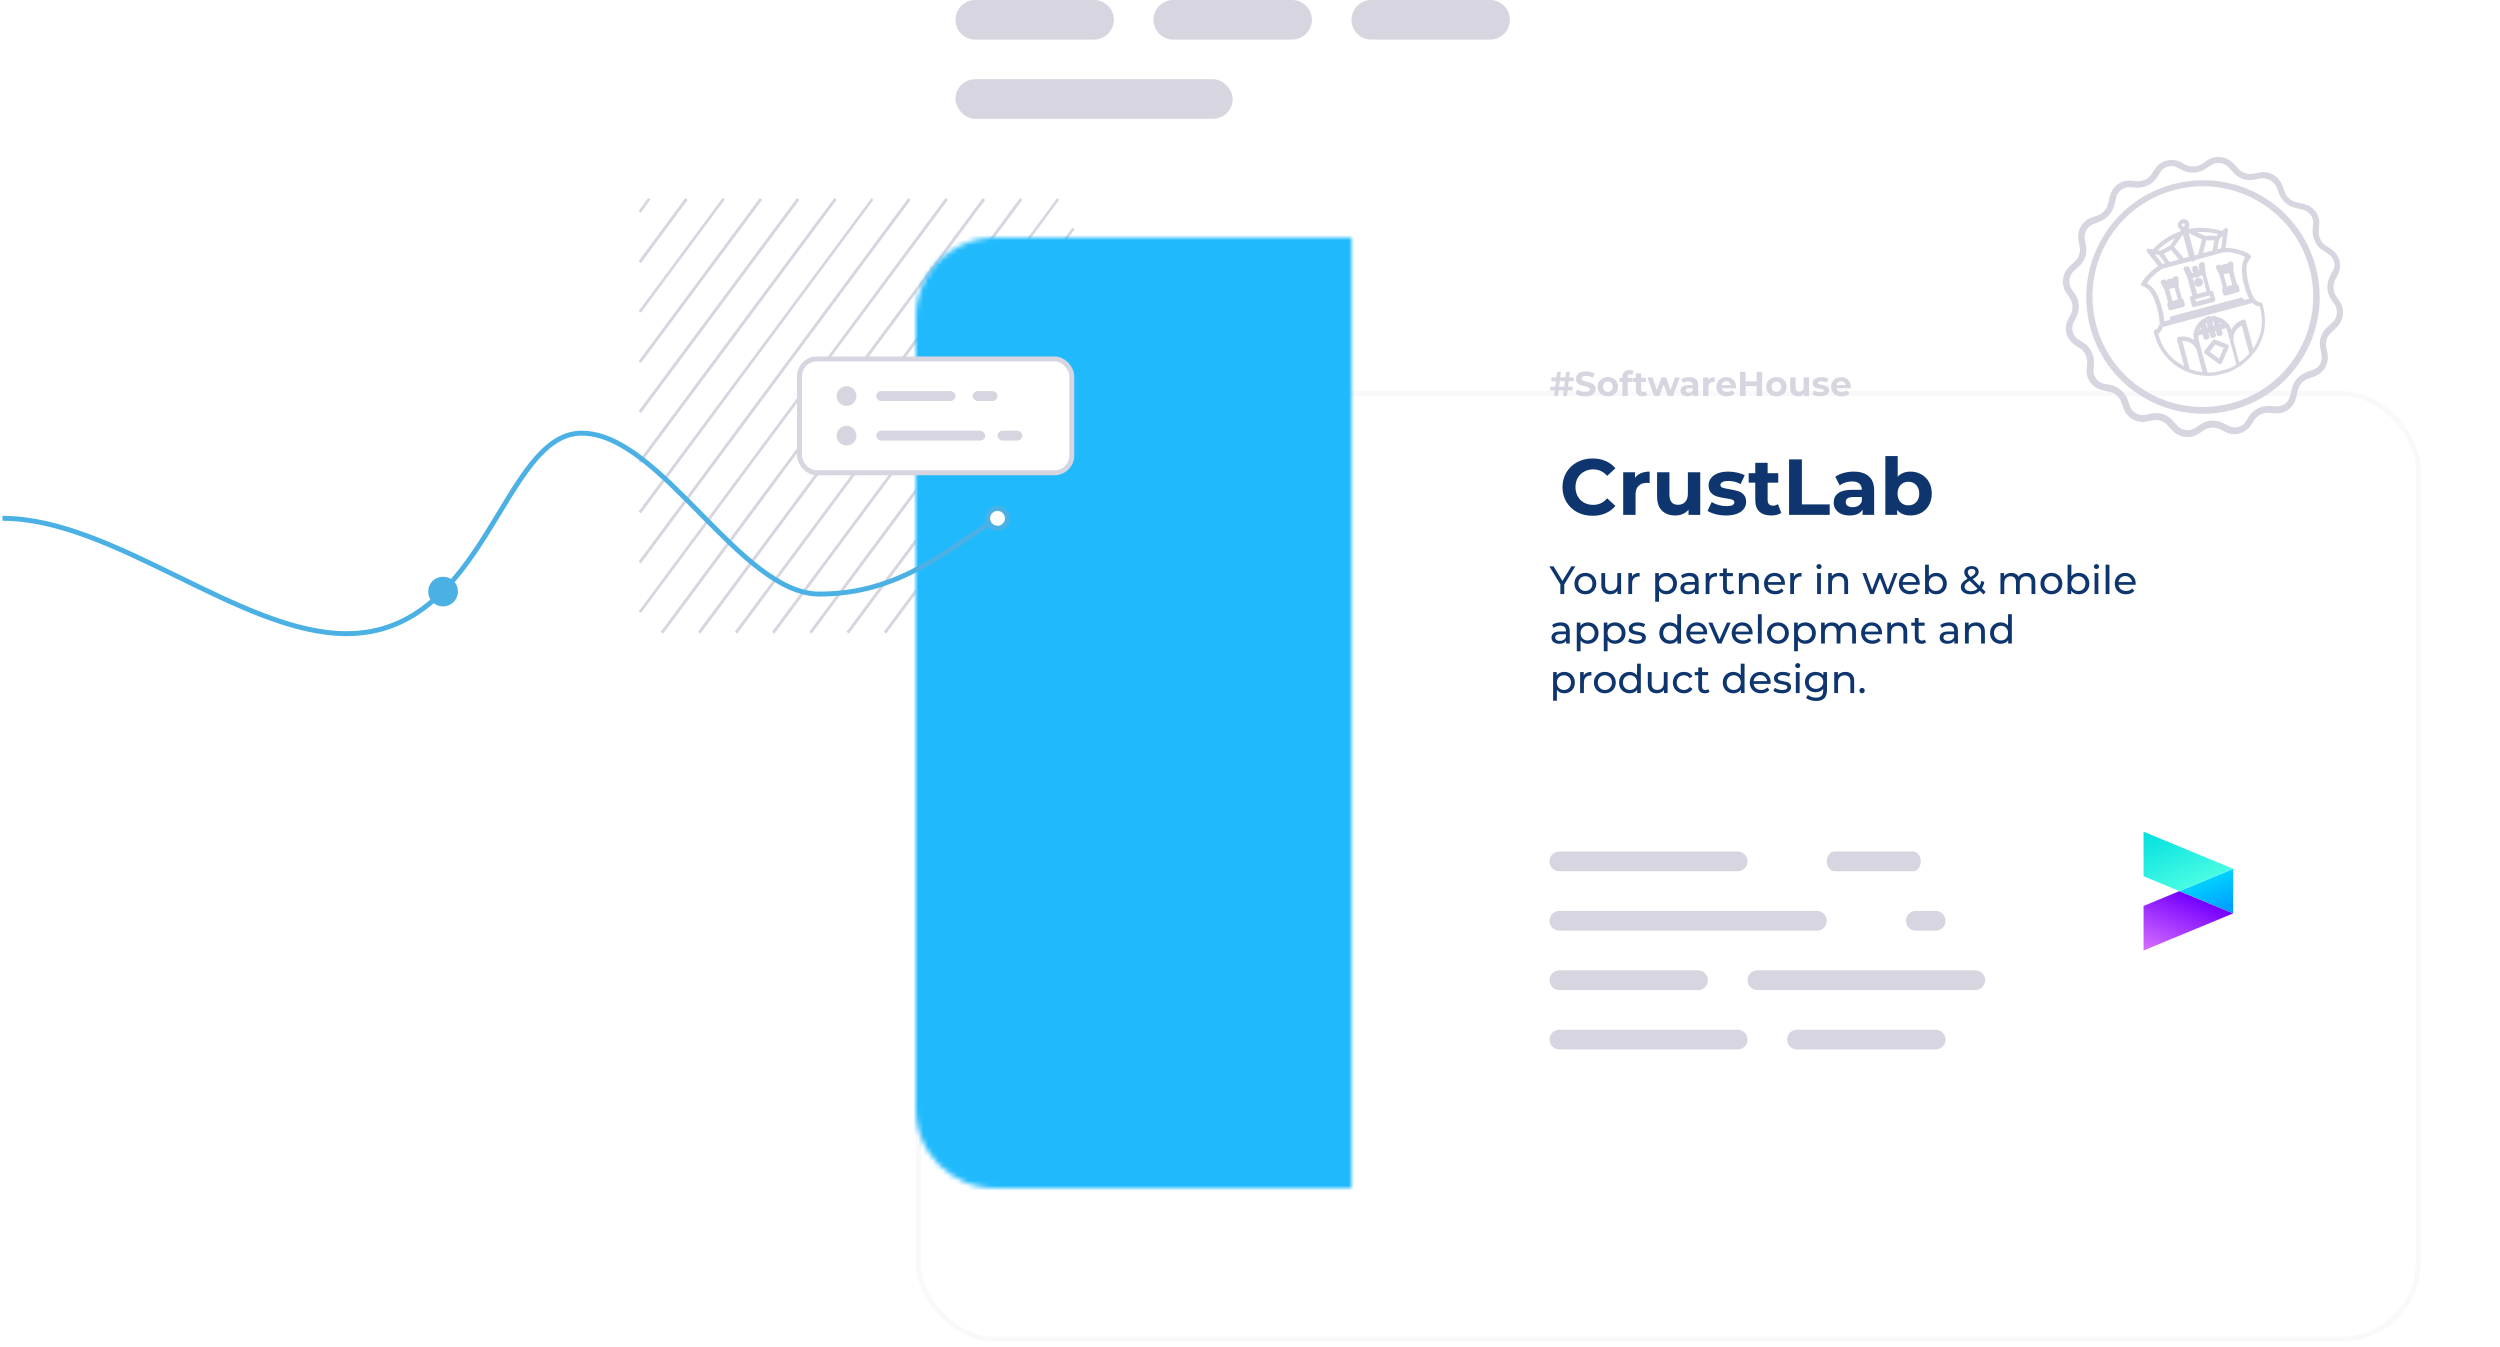
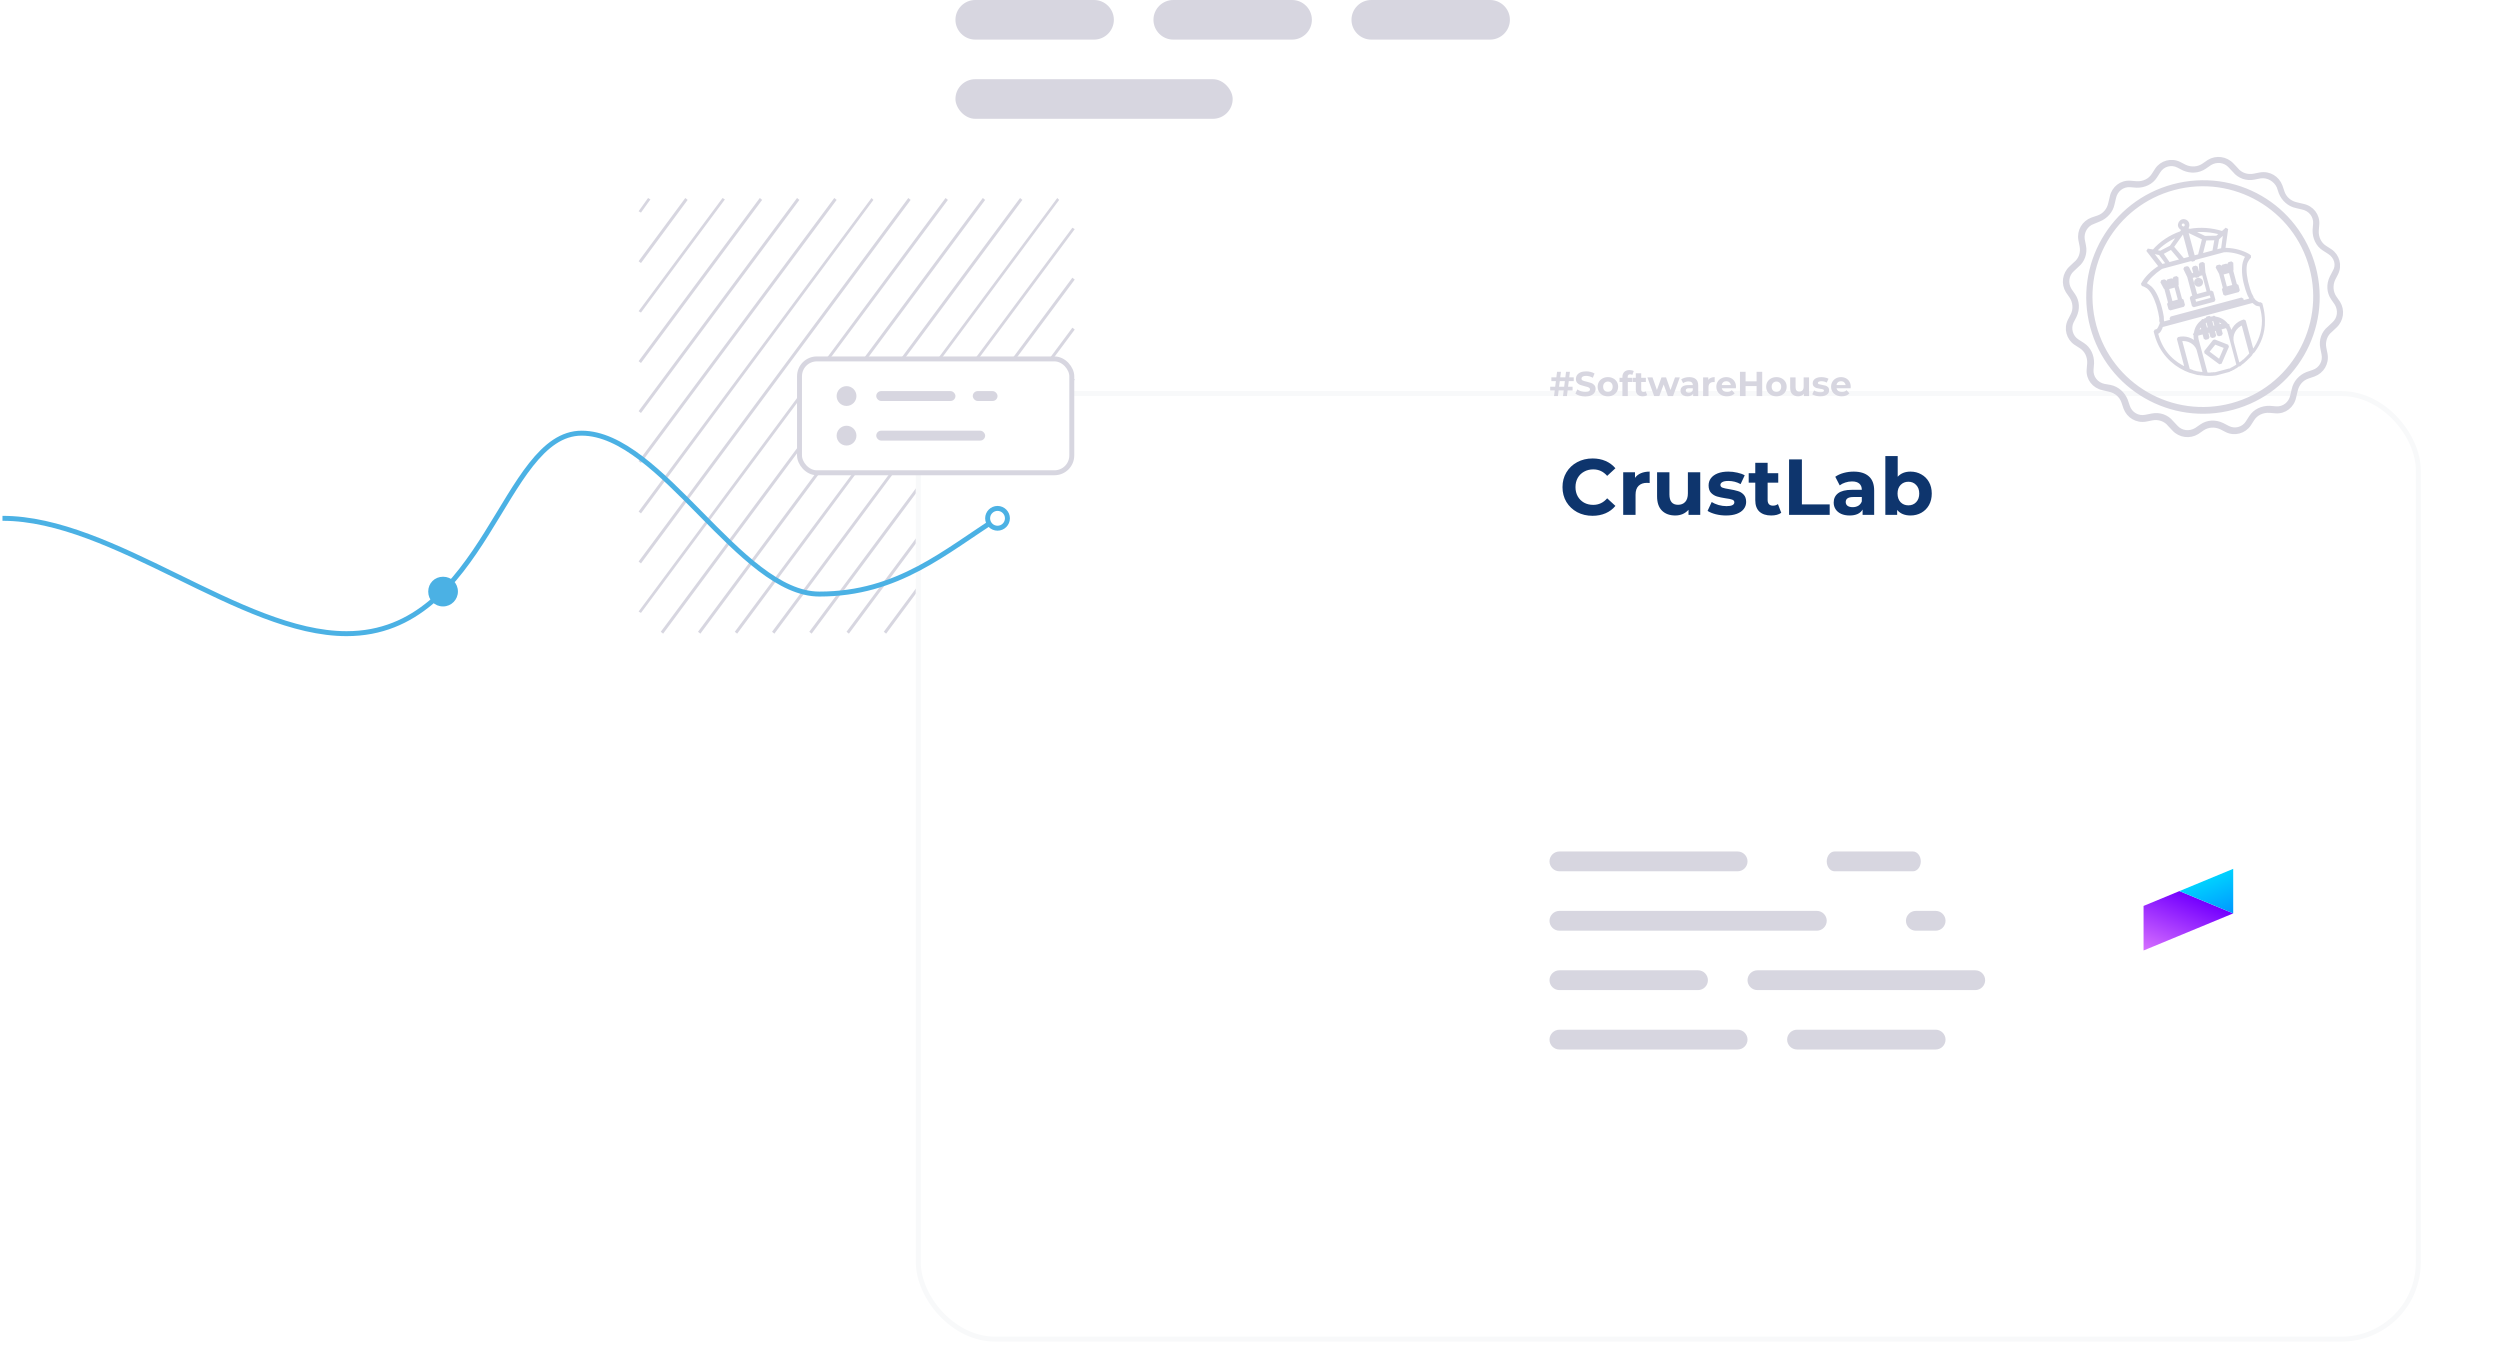
<svg xmlns="http://www.w3.org/2000/svg" width="505" height="272" viewBox="0 0 505 272" fill="none">
  <path d="M217.095 117.048L209 128L208.524 127.619L216.619 116.762L217.095 117.048ZM216.619 126.857L216.048 127.619L216.524 128L217.095 127.238L216.619 126.857ZM129.476 42.952L131.381 40.286L130.905 40L129 42.667L129.476 42.952ZM191 40L129 123.524L129.476 123.81L191.476 40.381L191 40ZM176.429 40.381L176.048 40L129 103.333L129.476 103.714L176.429 40.381ZM183.952 40.381L183.476 40L129 113.429L129.476 113.81L183.952 40.381ZM169 40.381L168.524 40L129 93.143L129.476 93.524L169 40.381ZM129.476 63.143L146.429 40.286L145.952 40L129 62.857L129.476 63.143ZM138.905 40.381L138.429 40L129 52.762L129.476 53.143L138.905 40.381ZM161.476 40.381L161 40L129 83.048L129.476 83.429L161.476 40.381ZM198.524 40L133.476 127.619L133.952 128L199 40.381L198.524 40ZM153.952 40.381L153.476 40L129 72.952L129.476 73.333L153.952 40.381ZM216.619 86.381L185.952 127.619L186.429 128L217.095 86.762L216.619 86.381ZM216.619 76.286L178.524 127.619L179 128L217.095 76.667L216.619 76.286ZM216.619 46L155.952 127.619L156.429 128L217.095 46.286L216.619 46ZM216.619 56.095L163.476 127.619L163.952 128L217.095 56.476L216.619 56.095ZM216.619 66.191L171 127.619L171.476 128L217.095 66.571L216.619 66.191ZM213.571 40L148.429 127.619L148.905 128L213.952 40.381L213.571 40ZM206.048 40L141 127.619L141.476 128L206.524 40.381L206.048 40ZM216.619 96.476L193.476 127.619L193.952 128L217.095 96.857L216.619 96.476ZM216.619 106.571L201 127.619L201.476 128L217.095 106.952L216.619 106.571Z" fill="#D7D6E0" />
  <g filter="url(#filter0_ddddd)">
    <rect x="185" y="48" width="304" height="192" rx="16" fill="white" />
    <rect x="185.5" y="48.5" width="303" height="191" rx="15.5" stroke="#F8F9FA" />
  </g>
  <mask id="mask0" maskUnits="userSpaceOnUse" x="185" y="48" width="88" height="192">
    <path d="M185 64C185 55.163 192.163 48 201 48H273V240H201C192.163 240 185 232.837 185 224V64Z" fill="#4BB1E4" />
  </mask>
  <g mask="url(#mask0)">
-     <rect x="181" y="40" width="127" height="203" fill="#20BAFC" />
-   </g>
+     </g>
  <path d="M316.752 78.117H317.662V78.88H316.661L316.521 80H315.73L315.87 78.88H314.841L314.701 80H313.917L314.057 78.88H313.14V78.117H314.148L314.295 76.983H313.378V76.22H314.386L314.526 75.1H315.31L315.17 76.22H316.199L316.339 75.1H317.123L316.983 76.22H317.893L317.9 76.983H316.892L316.752 78.117ZM315.961 78.117L316.108 76.983H315.079L314.932 78.117H315.961ZM320.229 80.084C319.842 80.084 319.466 80.033 319.102 79.93C318.743 79.823 318.453 79.685 318.234 79.517L318.619 78.663C318.829 78.817 319.079 78.941 319.368 79.034C319.657 79.127 319.947 79.174 320.236 79.174C320.558 79.174 320.796 79.127 320.95 79.034C321.104 78.936 321.181 78.808 321.181 78.649C321.181 78.532 321.134 78.437 321.041 78.362C320.952 78.283 320.836 78.22 320.691 78.173C320.551 78.126 320.36 78.075 320.117 78.019C319.744 77.93 319.438 77.842 319.2 77.753C318.962 77.664 318.757 77.522 318.584 77.326C318.416 77.13 318.332 76.869 318.332 76.542C318.332 76.257 318.409 76.001 318.563 75.772C318.717 75.539 318.948 75.354 319.256 75.219C319.569 75.084 319.949 75.016 320.397 75.016C320.71 75.016 321.015 75.053 321.314 75.128C321.613 75.203 321.874 75.31 322.098 75.45L321.748 76.311C321.295 76.054 320.843 75.926 320.39 75.926C320.073 75.926 319.837 75.977 319.683 76.08C319.534 76.183 319.459 76.318 319.459 76.486C319.459 76.654 319.545 76.78 319.718 76.864C319.895 76.943 320.164 77.023 320.523 77.102C320.896 77.191 321.202 77.279 321.44 77.368C321.678 77.457 321.881 77.597 322.049 77.788C322.222 77.979 322.308 78.238 322.308 78.565C322.308 78.845 322.229 79.102 322.07 79.335C321.916 79.564 321.683 79.746 321.37 79.881C321.057 80.016 320.677 80.084 320.229 80.084ZM324.798 80.056C324.401 80.056 324.044 79.974 323.727 79.811C323.414 79.643 323.169 79.412 322.992 79.118C322.815 78.824 322.726 78.49 322.726 78.117C322.726 77.744 322.815 77.41 322.992 77.116C323.169 76.822 323.414 76.593 323.727 76.43C324.044 76.262 324.401 76.178 324.798 76.178C325.195 76.178 325.549 76.262 325.862 76.43C326.175 76.593 326.42 76.822 326.597 77.116C326.774 77.41 326.863 77.744 326.863 78.117C326.863 78.49 326.774 78.824 326.597 79.118C326.42 79.412 326.175 79.643 325.862 79.811C325.549 79.974 325.195 80.056 324.798 80.056ZM324.798 79.16C325.078 79.16 325.307 79.067 325.484 78.88C325.666 78.689 325.757 78.434 325.757 78.117C325.757 77.8 325.666 77.548 325.484 77.361C325.307 77.17 325.078 77.074 324.798 77.074C324.518 77.074 324.287 77.17 324.105 77.361C323.923 77.548 323.832 77.8 323.832 78.117C323.832 78.434 323.923 78.689 324.105 78.88C324.287 79.067 324.518 79.16 324.798 79.16ZM328.79 76.318H329.756V77.158H328.818V80H327.726V77.158H327.145V76.318H327.726V76.15C327.726 75.721 327.852 75.38 328.104 75.128C328.361 74.876 328.72 74.75 329.182 74.75C329.345 74.75 329.499 74.769 329.644 74.806C329.793 74.839 329.917 74.888 330.015 74.953L329.728 75.744C329.602 75.655 329.455 75.611 329.287 75.611C328.956 75.611 328.79 75.793 328.79 76.157V76.318ZM332.729 79.818C332.622 79.897 332.489 79.958 332.33 80C332.176 80.037 332.013 80.056 331.84 80.056C331.392 80.056 331.044 79.942 330.797 79.713C330.554 79.484 330.433 79.148 330.433 78.705V77.158H329.852V76.318H330.433V75.401H331.525V76.318H332.463V77.158H331.525V78.691C331.525 78.85 331.565 78.973 331.644 79.062C331.728 79.146 331.845 79.188 331.994 79.188C332.167 79.188 332.314 79.141 332.435 79.048L332.729 79.818ZM339.322 76.234L337.957 80H336.907L336.06 77.662L335.185 80H334.135L332.777 76.234H333.806L334.695 78.782L335.619 76.234H336.543L337.439 78.782L338.356 76.234H339.322ZM341.225 76.178C341.808 76.178 342.256 76.318 342.569 76.598C342.882 76.873 343.038 77.291 343.038 77.851V80H342.016V79.531C341.811 79.881 341.428 80.056 340.868 80.056C340.579 80.056 340.327 80.007 340.112 79.909C339.902 79.811 339.741 79.676 339.629 79.503C339.517 79.33 339.461 79.134 339.461 78.915C339.461 78.565 339.592 78.29 339.853 78.089C340.119 77.888 340.527 77.788 341.078 77.788H341.946C341.946 77.55 341.874 77.368 341.729 77.242C341.584 77.111 341.367 77.046 341.078 77.046C340.877 77.046 340.679 77.079 340.483 77.144C340.292 77.205 340.128 77.289 339.993 77.396L339.601 76.633C339.806 76.488 340.051 76.376 340.336 76.297C340.625 76.218 340.922 76.178 341.225 76.178ZM341.141 79.321C341.328 79.321 341.493 79.279 341.638 79.195C341.783 79.106 341.885 78.978 341.946 78.81V78.425H341.197C340.749 78.425 340.525 78.572 340.525 78.866C340.525 79.006 340.579 79.118 340.686 79.202C340.798 79.281 340.95 79.321 341.141 79.321ZM345.069 76.731C345.2 76.549 345.375 76.411 345.594 76.318C345.818 76.225 346.075 76.178 346.364 76.178V77.186C346.243 77.177 346.161 77.172 346.119 77.172C345.807 77.172 345.562 77.261 345.384 77.438C345.207 77.611 345.118 77.872 345.118 78.222V80H344.026V76.234H345.069V76.731ZM350.669 78.131C350.669 78.145 350.662 78.243 350.648 78.425H347.799C347.85 78.658 347.971 78.843 348.163 78.978C348.354 79.113 348.592 79.181 348.877 79.181C349.073 79.181 349.245 79.153 349.395 79.097C349.549 79.036 349.691 78.943 349.822 78.817L350.403 79.447C350.048 79.853 349.53 80.056 348.849 80.056C348.424 80.056 348.048 79.974 347.722 79.811C347.395 79.643 347.143 79.412 346.966 79.118C346.788 78.824 346.7 78.49 346.7 78.117C346.7 77.748 346.786 77.417 346.959 77.123C347.136 76.824 347.376 76.593 347.68 76.43C347.988 76.262 348.331 76.178 348.709 76.178C349.077 76.178 349.411 76.257 349.71 76.416C350.008 76.575 350.242 76.803 350.41 77.102C350.582 77.396 350.669 77.739 350.669 78.131ZM348.716 77.004C348.468 77.004 348.261 77.074 348.093 77.214C347.925 77.354 347.822 77.545 347.785 77.788H349.64C349.602 77.55 349.5 77.361 349.332 77.221C349.164 77.076 348.958 77.004 348.716 77.004ZM355.967 75.1V80H354.833V77.991H352.607V80H351.473V75.1H352.607V77.032H354.833V75.1H355.967ZM358.841 80.056C358.444 80.056 358.087 79.974 357.77 79.811C357.457 79.643 357.212 79.412 357.035 79.118C356.858 78.824 356.769 78.49 356.769 78.117C356.769 77.744 356.858 77.41 357.035 77.116C357.212 76.822 357.457 76.593 357.77 76.43C358.087 76.262 358.444 76.178 358.841 76.178C359.238 76.178 359.592 76.262 359.905 76.43C360.218 76.593 360.463 76.822 360.64 77.116C360.817 77.41 360.906 77.744 360.906 78.117C360.906 78.49 360.817 78.824 360.64 79.118C360.463 79.412 360.218 79.643 359.905 79.811C359.592 79.974 359.238 80.056 358.841 80.056ZM358.841 79.16C359.121 79.16 359.35 79.067 359.527 78.88C359.709 78.689 359.8 78.434 359.8 78.117C359.8 77.8 359.709 77.548 359.527 77.361C359.35 77.17 359.121 77.074 358.841 77.074C358.561 77.074 358.33 77.17 358.148 77.361C357.966 77.548 357.875 77.8 357.875 78.117C357.875 78.434 357.966 78.689 358.148 78.88C358.33 79.067 358.561 79.16 358.841 79.16ZM365.43 76.234V80H364.394V79.552C364.249 79.715 364.077 79.841 363.876 79.93C363.675 80.014 363.458 80.056 363.225 80.056C362.73 80.056 362.338 79.914 362.049 79.629C361.76 79.344 361.615 78.922 361.615 78.362V76.234H362.707V78.201C362.707 78.808 362.961 79.111 363.47 79.111C363.731 79.111 363.941 79.027 364.1 78.859C364.259 78.686 364.338 78.432 364.338 78.096V76.234H365.43ZM367.709 80.056C367.396 80.056 367.09 80.019 366.792 79.944C366.493 79.865 366.255 79.767 366.078 79.65L366.442 78.866C366.61 78.973 366.813 79.062 367.051 79.132C367.289 79.197 367.522 79.23 367.751 79.23C368.213 79.23 368.444 79.116 368.444 78.887C368.444 78.78 368.381 78.703 368.255 78.656C368.129 78.609 367.935 78.57 367.674 78.537C367.366 78.49 367.111 78.437 366.911 78.376C366.71 78.315 366.535 78.208 366.386 78.054C366.241 77.9 366.168 77.681 366.168 77.396C366.168 77.158 366.236 76.948 366.372 76.766C366.512 76.579 366.712 76.435 366.974 76.332C367.24 76.229 367.552 76.178 367.912 76.178C368.178 76.178 368.441 76.208 368.703 76.269C368.969 76.325 369.188 76.404 369.361 76.507L368.997 77.284C368.665 77.097 368.304 77.004 367.912 77.004C367.678 77.004 367.503 77.037 367.387 77.102C367.27 77.167 367.212 77.251 367.212 77.354C367.212 77.471 367.275 77.552 367.401 77.599C367.527 77.646 367.727 77.69 368.003 77.732C368.311 77.783 368.563 77.839 368.759 77.9C368.955 77.956 369.125 78.061 369.27 78.215C369.414 78.369 369.487 78.584 369.487 78.859C369.487 79.092 369.417 79.3 369.277 79.482C369.137 79.664 368.931 79.806 368.661 79.909C368.395 80.007 368.077 80.056 367.709 80.056ZM373.849 78.131C373.849 78.145 373.842 78.243 373.828 78.425H370.979C371.031 78.658 371.152 78.843 371.343 78.978C371.535 79.113 371.773 79.181 372.057 79.181C372.253 79.181 372.426 79.153 372.575 79.097C372.729 79.036 372.872 78.943 373.002 78.817L373.583 79.447C373.229 79.853 372.711 80.056 372.029 80.056C371.605 80.056 371.229 79.974 370.902 79.811C370.576 79.643 370.324 79.412 370.146 79.118C369.969 78.824 369.88 78.49 369.88 78.117C369.88 77.748 369.967 77.417 370.139 77.123C370.317 76.824 370.557 76.593 370.86 76.43C371.168 76.262 371.511 76.178 371.889 76.178C372.258 76.178 372.592 76.257 372.89 76.416C373.189 76.575 373.422 76.803 373.59 77.102C373.763 77.396 373.849 77.739 373.849 78.131ZM371.896 77.004C371.649 77.004 371.441 77.074 371.273 77.214C371.105 77.354 371.003 77.545 370.965 77.788H372.82C372.783 77.55 372.68 77.361 372.512 77.221C372.344 77.076 372.139 77.004 371.896 77.004Z" fill="#D7D6E0" />
-   <path d="M315.984 118.064V120H315.192V118.048L312.968 114.4H313.824L315.616 117.352L317.416 114.4H318.208L315.984 118.064ZM320.247 120.048C319.826 120.048 319.447 119.955 319.111 119.768C318.775 119.581 318.511 119.325 318.319 119C318.132 118.669 318.039 118.296 318.039 117.88C318.039 117.464 318.132 117.093 318.319 116.768C318.511 116.437 318.775 116.181 319.111 116C319.447 115.813 319.826 115.72 320.247 115.72C320.668 115.72 321.044 115.813 321.375 116C321.711 116.181 321.972 116.437 322.159 116.768C322.351 117.093 322.447 117.464 322.447 117.88C322.447 118.296 322.351 118.669 322.159 119C321.972 119.325 321.711 119.581 321.375 119.768C321.044 119.955 320.668 120.048 320.247 120.048ZM320.247 119.376C320.519 119.376 320.762 119.315 320.975 119.192C321.194 119.064 321.364 118.888 321.487 118.664C321.61 118.435 321.671 118.173 321.671 117.88C321.671 117.587 321.61 117.328 321.487 117.104C321.364 116.875 321.194 116.699 320.975 116.576C320.762 116.453 320.519 116.392 320.247 116.392C319.975 116.392 319.73 116.453 319.511 116.576C319.298 116.699 319.127 116.875 318.999 117.104C318.876 117.328 318.815 117.587 318.815 117.88C318.815 118.173 318.876 118.435 318.999 118.664C319.127 118.888 319.298 119.064 319.511 119.192C319.73 119.315 319.975 119.376 320.247 119.376ZM327.461 115.76V120H326.733V119.36C326.579 119.579 326.373 119.749 326.117 119.872C325.867 119.989 325.592 120.048 325.293 120.048C324.728 120.048 324.283 119.893 323.957 119.584C323.632 119.269 323.469 118.808 323.469 118.2V115.76H324.237V118.112C324.237 118.523 324.336 118.835 324.533 119.048C324.731 119.256 325.013 119.36 325.381 119.36C325.787 119.36 326.107 119.237 326.341 118.992C326.576 118.747 326.693 118.4 326.693 117.952V115.76H327.461ZM329.659 116.472C329.793 116.227 329.99 116.04 330.251 115.912C330.513 115.784 330.83 115.72 331.203 115.72V116.464C331.161 116.459 331.102 116.456 331.027 116.456C330.611 116.456 330.283 116.581 330.043 116.832C329.809 117.077 329.691 117.429 329.691 117.888V120H328.923V115.76H329.659V116.472ZM336.601 115.72C337.012 115.72 337.38 115.811 337.705 115.992C338.03 116.173 338.284 116.427 338.465 116.752C338.652 117.077 338.745 117.453 338.745 117.88C338.745 118.307 338.652 118.685 338.465 119.016C338.284 119.341 338.03 119.595 337.705 119.776C337.38 119.957 337.012 120.048 336.601 120.048C336.297 120.048 336.017 119.989 335.761 119.872C335.51 119.755 335.297 119.584 335.121 119.36V121.552H334.353V115.76H335.089V116.432C335.26 116.197 335.476 116.021 335.737 115.904C335.998 115.781 336.286 115.72 336.601 115.72ZM336.537 119.376C336.809 119.376 337.052 119.315 337.265 119.192C337.484 119.064 337.654 118.888 337.777 118.664C337.905 118.435 337.969 118.173 337.969 117.88C337.969 117.587 337.905 117.328 337.777 117.104C337.654 116.875 337.484 116.699 337.265 116.576C337.052 116.453 336.809 116.392 336.537 116.392C336.27 116.392 336.028 116.456 335.809 116.584C335.596 116.707 335.425 116.88 335.297 117.104C335.174 117.328 335.113 117.587 335.113 117.88C335.113 118.173 335.174 118.435 335.297 118.664C335.42 118.888 335.59 119.064 335.809 119.192C336.028 119.315 336.27 119.376 336.537 119.376ZM341.311 115.72C341.898 115.72 342.346 115.864 342.655 116.152C342.97 116.44 343.127 116.869 343.127 117.44V120H342.399V119.44C342.271 119.637 342.087 119.789 341.847 119.896C341.612 119.997 341.332 120.048 341.007 120.048C340.532 120.048 340.151 119.933 339.863 119.704C339.58 119.475 339.439 119.173 339.439 118.8C339.439 118.427 339.575 118.128 339.847 117.904C340.119 117.675 340.551 117.56 341.143 117.56H342.359V117.408C342.359 117.077 342.263 116.824 342.071 116.648C341.879 116.472 341.596 116.384 341.223 116.384C340.972 116.384 340.727 116.427 340.487 116.512C340.247 116.592 340.044 116.701 339.879 116.84L339.559 116.264C339.778 116.088 340.039 115.955 340.343 115.864C340.647 115.768 340.97 115.72 341.311 115.72ZM341.135 119.456C341.428 119.456 341.682 119.392 341.895 119.264C342.108 119.131 342.263 118.944 342.359 118.704V118.112H341.175C340.524 118.112 340.199 118.331 340.199 118.768C340.199 118.981 340.282 119.149 340.447 119.272C340.612 119.395 340.842 119.456 341.135 119.456ZM345.284 116.472C345.418 116.227 345.615 116.04 345.876 115.912C346.138 115.784 346.455 115.72 346.828 115.72V116.464C346.786 116.459 346.727 116.456 346.652 116.456C346.236 116.456 345.908 116.581 345.668 116.832C345.434 117.077 345.316 117.429 345.316 117.888V120H344.548V115.76H345.284V116.472ZM350.331 119.752C350.219 119.848 350.08 119.923 349.915 119.976C349.749 120.024 349.579 120.048 349.403 120.048C348.976 120.048 348.645 119.933 348.411 119.704C348.176 119.475 348.059 119.147 348.059 118.72V116.392H347.339V115.76H348.059V114.832H348.827V115.76H350.043V116.392H348.827V118.688C348.827 118.917 348.883 119.093 348.995 119.216C349.112 119.339 349.277 119.4 349.491 119.4C349.725 119.4 349.925 119.333 350.091 119.2L350.331 119.752ZM353.523 115.72C354.062 115.72 354.489 115.877 354.803 116.192C355.123 116.501 355.283 116.957 355.283 117.56V120H354.515V117.648C354.515 117.237 354.417 116.928 354.219 116.72C354.022 116.512 353.739 116.408 353.371 116.408C352.955 116.408 352.627 116.531 352.387 116.776C352.147 117.016 352.027 117.363 352.027 117.816V120H351.259V115.76H351.995V116.4C352.15 116.181 352.358 116.013 352.619 115.896C352.886 115.779 353.187 115.72 353.523 115.72ZM360.56 117.904C360.56 117.963 360.555 118.04 360.544 118.136H357.104C357.152 118.509 357.315 118.811 357.592 119.04C357.875 119.264 358.224 119.376 358.64 119.376C359.147 119.376 359.555 119.205 359.864 118.864L360.288 119.36C360.096 119.584 359.856 119.755 359.568 119.872C359.285 119.989 358.968 120.048 358.616 120.048C358.168 120.048 357.771 119.957 357.424 119.776C357.077 119.589 356.808 119.331 356.616 119C356.429 118.669 356.336 118.296 356.336 117.88C356.336 117.469 356.427 117.099 356.608 116.768C356.795 116.437 357.048 116.181 357.368 116C357.693 115.813 358.059 115.72 358.464 115.72C358.869 115.72 359.229 115.813 359.544 116C359.864 116.181 360.112 116.437 360.288 116.768C360.469 117.099 360.56 117.477 360.56 117.904ZM358.464 116.368C358.096 116.368 357.787 116.48 357.536 116.704C357.291 116.928 357.147 117.221 357.104 117.584H359.824C359.781 117.227 359.635 116.936 359.384 116.712C359.139 116.483 358.832 116.368 358.464 116.368ZM362.362 116.472C362.496 116.227 362.693 116.04 362.954 115.912C363.216 115.784 363.533 115.72 363.906 115.72V116.464C363.864 116.459 363.805 116.456 363.73 116.456C363.314 116.456 362.986 116.581 362.746 116.832C362.512 117.077 362.394 117.429 362.394 117.888V120H361.626V115.76H362.362V116.472ZM367.056 115.76H367.824V120H367.056V115.76ZM367.44 114.944C367.291 114.944 367.165 114.896 367.064 114.8C366.968 114.704 366.92 114.587 366.92 114.448C366.92 114.309 366.968 114.192 367.064 114.096C367.165 113.995 367.291 113.944 367.44 113.944C367.589 113.944 367.712 113.992 367.808 114.088C367.909 114.179 367.96 114.293 367.96 114.432C367.96 114.576 367.909 114.699 367.808 114.8C367.712 114.896 367.589 114.944 367.44 114.944ZM371.555 115.72C372.093 115.72 372.52 115.877 372.835 116.192C373.155 116.501 373.315 116.957 373.315 117.56V120H372.547V117.648C372.547 117.237 372.448 116.928 372.251 116.72C372.053 116.512 371.771 116.408 371.403 116.408C370.987 116.408 370.659 116.531 370.419 116.776C370.179 117.016 370.059 117.363 370.059 117.816V120H369.291V115.76H370.027V116.4C370.181 116.181 370.389 116.013 370.651 115.896C370.917 115.779 371.219 115.72 371.555 115.72ZM383.3 115.76L381.716 120H380.98L379.756 116.784L378.516 120H377.78L376.204 115.76H376.932L378.164 119.136L379.444 115.76H380.092L381.348 119.152L382.612 115.76H383.3ZM387.794 117.904C387.794 117.963 387.789 118.04 387.778 118.136H384.338C384.386 118.509 384.549 118.811 384.826 119.04C385.109 119.264 385.458 119.376 385.874 119.376C386.381 119.376 386.789 119.205 387.098 118.864L387.522 119.36C387.33 119.584 387.09 119.755 386.802 119.872C386.52 119.989 386.202 120.048 385.85 120.048C385.402 120.048 385.005 119.957 384.658 119.776C384.312 119.589 384.042 119.331 383.85 119C383.664 118.669 383.57 118.296 383.57 117.88C383.57 117.469 383.661 117.099 383.842 116.768C384.029 116.437 384.282 116.181 384.602 116C384.928 115.813 385.293 115.72 385.698 115.72C386.104 115.72 386.464 115.813 386.778 116C387.098 116.181 387.346 116.437 387.522 116.768C387.704 117.099 387.794 117.477 387.794 117.904ZM385.698 116.368C385.33 116.368 385.021 116.48 384.77 116.704C384.525 116.928 384.381 117.221 384.338 117.584H387.058C387.016 117.227 386.869 116.936 386.618 116.712C386.373 116.483 386.066 116.368 385.698 116.368ZM391.109 115.72C391.519 115.72 391.887 115.811 392.213 115.992C392.538 116.173 392.791 116.427 392.973 116.752C393.159 117.077 393.253 117.453 393.253 117.88C393.253 118.307 393.159 118.685 392.973 119.016C392.791 119.341 392.538 119.595 392.213 119.776C391.887 119.957 391.519 120.048 391.109 120.048C390.794 120.048 390.506 119.987 390.245 119.864C389.983 119.741 389.767 119.563 389.597 119.328V120H388.861V114.064H389.629V116.4C389.799 116.176 390.013 116.008 390.269 115.896C390.525 115.779 390.805 115.72 391.109 115.72ZM391.045 119.376C391.317 119.376 391.559 119.315 391.773 119.192C391.991 119.064 392.162 118.888 392.285 118.664C392.413 118.435 392.477 118.173 392.477 117.88C392.477 117.587 392.413 117.328 392.285 117.104C392.162 116.875 391.991 116.699 391.773 116.576C391.559 116.453 391.317 116.392 391.045 116.392C390.778 116.392 390.535 116.453 390.317 116.576C390.098 116.699 389.927 116.875 389.805 117.104C389.682 117.328 389.621 117.587 389.621 117.88C389.621 118.173 389.682 118.435 389.805 118.664C389.927 118.888 390.098 119.064 390.317 119.192C390.535 119.315 390.778 119.376 391.045 119.376ZM400.67 120.088L399.926 119.344C399.43 119.824 398.806 120.064 398.054 120.064C397.681 120.064 397.345 120.003 397.046 119.88C396.748 119.757 396.513 119.587 396.342 119.368C396.177 119.144 396.094 118.891 396.094 118.608C396.094 118.267 396.198 117.965 396.406 117.704C396.62 117.437 396.969 117.165 397.454 116.888C397.209 116.643 397.036 116.421 396.934 116.224C396.833 116.027 396.782 115.821 396.782 115.608C396.782 115.229 396.918 114.925 397.19 114.696C397.468 114.467 397.836 114.352 398.294 114.352C398.721 114.352 399.06 114.456 399.31 114.664C399.561 114.872 399.686 115.157 399.686 115.52C399.686 115.803 399.593 116.056 399.406 116.28C399.225 116.504 398.921 116.739 398.494 116.984L399.878 118.36C400.038 118.056 400.153 117.717 400.222 117.344L400.838 117.544C400.742 118.035 400.58 118.461 400.35 118.824L401.102 119.576L400.67 120.088ZM398.294 114.912C398.044 114.912 397.846 114.976 397.702 115.104C397.564 115.227 397.494 115.389 397.494 115.592C397.494 115.736 397.532 115.875 397.606 116.008C397.686 116.141 397.838 116.323 398.062 116.552C398.43 116.344 398.684 116.165 398.822 116.016C398.966 115.867 399.038 115.704 399.038 115.528C399.038 115.341 398.972 115.192 398.838 115.08C398.71 114.968 398.529 114.912 398.294 114.912ZM398.102 119.424C398.657 119.424 399.113 119.248 399.47 118.896L397.878 117.312C397.494 117.525 397.225 117.725 397.07 117.912C396.921 118.093 396.846 118.299 396.846 118.528C396.846 118.795 396.961 119.011 397.19 119.176C397.425 119.341 397.729 119.424 398.102 119.424ZM409.399 115.72C409.933 115.72 410.354 115.875 410.663 116.184C410.978 116.493 411.135 116.952 411.135 117.56V120H410.367V117.648C410.367 117.237 410.271 116.928 410.079 116.72C409.893 116.512 409.623 116.408 409.271 116.408C408.882 116.408 408.573 116.531 408.343 116.776C408.114 117.016 407.999 117.363 407.999 117.816V120H407.231V117.648C407.231 117.237 407.135 116.928 406.943 116.72C406.757 116.512 406.487 116.408 406.135 116.408C405.746 116.408 405.437 116.531 405.207 116.776C404.978 117.016 404.863 117.363 404.863 117.816V120H404.095V115.76H404.831V116.392C404.986 116.173 405.189 116.008 405.439 115.896C405.69 115.779 405.975 115.72 406.295 115.72C406.626 115.72 406.919 115.787 407.175 115.92C407.431 116.053 407.629 116.248 407.767 116.504C407.927 116.259 408.149 116.067 408.431 115.928C408.719 115.789 409.042 115.72 409.399 115.72ZM414.388 120.048C413.966 120.048 413.588 119.955 413.252 119.768C412.916 119.581 412.652 119.325 412.46 119C412.273 118.669 412.18 118.296 412.18 117.88C412.18 117.464 412.273 117.093 412.46 116.768C412.652 116.437 412.916 116.181 413.252 116C413.588 115.813 413.966 115.72 414.388 115.72C414.809 115.72 415.185 115.813 415.516 116C415.852 116.181 416.113 116.437 416.3 116.768C416.492 117.093 416.588 117.464 416.588 117.88C416.588 118.296 416.492 118.669 416.3 119C416.113 119.325 415.852 119.581 415.516 119.768C415.185 119.955 414.809 120.048 414.388 120.048ZM414.388 119.376C414.66 119.376 414.902 119.315 415.116 119.192C415.334 119.064 415.505 118.888 415.628 118.664C415.75 118.435 415.812 118.173 415.812 117.88C415.812 117.587 415.75 117.328 415.628 117.104C415.505 116.875 415.334 116.699 415.116 116.576C414.902 116.453 414.66 116.392 414.388 116.392C414.116 116.392 413.87 116.453 413.652 116.576C413.438 116.699 413.268 116.875 413.14 117.104C413.017 117.328 412.956 117.587 412.956 117.88C412.956 118.173 413.017 118.435 413.14 118.664C413.268 118.888 413.438 119.064 413.652 119.192C413.87 119.315 414.116 119.376 414.388 119.376ZM419.898 115.72C420.309 115.72 420.677 115.811 421.002 115.992C421.327 116.173 421.581 116.427 421.762 116.752C421.949 117.077 422.042 117.453 422.042 117.88C422.042 118.307 421.949 118.685 421.762 119.016C421.581 119.341 421.327 119.595 421.002 119.776C420.677 119.957 420.309 120.048 419.898 120.048C419.583 120.048 419.295 119.987 419.034 119.864C418.773 119.741 418.557 119.563 418.386 119.328V120H417.65V114.064H418.418V116.4C418.589 116.176 418.802 116.008 419.058 115.896C419.314 115.779 419.594 115.72 419.898 115.72ZM419.834 119.376C420.106 119.376 420.349 119.315 420.562 119.192C420.781 119.064 420.951 118.888 421.074 118.664C421.202 118.435 421.266 118.173 421.266 117.88C421.266 117.587 421.202 117.328 421.074 117.104C420.951 116.875 420.781 116.699 420.562 116.576C420.349 116.453 420.106 116.392 419.834 116.392C419.567 116.392 419.325 116.453 419.106 116.576C418.887 116.699 418.717 116.875 418.594 117.104C418.471 117.328 418.41 117.587 418.41 117.88C418.41 118.173 418.471 118.435 418.594 118.664C418.717 118.888 418.887 119.064 419.106 119.192C419.325 119.315 419.567 119.376 419.834 119.376ZM423.103 115.76H423.871V120H423.103V115.76ZM423.487 114.944C423.338 114.944 423.212 114.896 423.111 114.8C423.015 114.704 422.967 114.587 422.967 114.448C422.967 114.309 423.015 114.192 423.111 114.096C423.212 113.995 423.338 113.944 423.487 113.944C423.636 113.944 423.759 113.992 423.855 114.088C423.956 114.179 424.007 114.293 424.007 114.432C424.007 114.576 423.956 114.699 423.855 114.8C423.759 114.896 423.636 114.944 423.487 114.944ZM425.337 114.064H426.105V120H425.337V114.064ZM431.404 117.904C431.404 117.963 431.398 118.04 431.388 118.136H427.948C427.996 118.509 428.158 118.811 428.436 119.04C428.718 119.264 429.068 119.376 429.484 119.376C429.99 119.376 430.398 119.205 430.708 118.864L431.132 119.36C430.94 119.584 430.7 119.755 430.412 119.872C430.129 119.989 429.812 120.048 429.46 120.048C429.012 120.048 428.614 119.957 428.268 119.776C427.921 119.589 427.652 119.331 427.46 119C427.273 118.669 427.18 118.296 427.18 117.88C427.18 117.469 427.27 117.099 427.452 116.768C427.638 116.437 427.892 116.181 428.212 116C428.537 115.813 428.902 115.72 429.308 115.72C429.713 115.72 430.073 115.813 430.388 116C430.708 116.181 430.956 116.437 431.132 116.768C431.313 117.099 431.404 117.477 431.404 117.904ZM429.308 116.368C428.94 116.368 428.63 116.48 428.38 116.704C428.134 116.928 427.99 117.221 427.948 117.584H430.668C430.625 117.227 430.478 116.936 430.228 116.712C429.982 116.483 429.676 116.368 429.308 116.368ZM315.272 125.72C315.859 125.72 316.307 125.864 316.616 126.152C316.931 126.44 317.088 126.869 317.088 127.44V130H316.36V129.44C316.232 129.637 316.048 129.789 315.808 129.896C315.573 129.997 315.293 130.048 314.968 130.048C314.493 130.048 314.112 129.933 313.824 129.704C313.541 129.475 313.4 129.173 313.4 128.8C313.4 128.427 313.536 128.128 313.808 127.904C314.08 127.675 314.512 127.56 315.104 127.56H316.32V127.408C316.32 127.077 316.224 126.824 316.032 126.648C315.84 126.472 315.557 126.384 315.184 126.384C314.933 126.384 314.688 126.427 314.448 126.512C314.208 126.592 314.005 126.701 313.84 126.84L313.52 126.264C313.739 126.088 314 125.955 314.304 125.864C314.608 125.768 314.931 125.72 315.272 125.72ZM315.096 129.456C315.389 129.456 315.643 129.392 315.856 129.264C316.069 129.131 316.224 128.944 316.32 128.704V128.112H315.136C314.485 128.112 314.16 128.331 314.16 128.768C314.16 128.981 314.243 129.149 314.408 129.272C314.573 129.395 314.803 129.456 315.096 129.456ZM320.757 125.72C321.168 125.72 321.536 125.811 321.861 125.992C322.187 126.173 322.44 126.427 322.621 126.752C322.808 127.077 322.901 127.453 322.901 127.88C322.901 128.307 322.808 128.685 322.621 129.016C322.44 129.341 322.187 129.595 321.861 129.776C321.536 129.957 321.168 130.048 320.757 130.048C320.453 130.048 320.173 129.989 319.917 129.872C319.667 129.755 319.453 129.584 319.277 129.36V131.552H318.509V125.76H319.245V126.432C319.416 126.197 319.632 126.021 319.893 125.904C320.155 125.781 320.443 125.72 320.757 125.72ZM320.693 129.376C320.965 129.376 321.208 129.315 321.421 129.192C321.64 129.064 321.811 128.888 321.933 128.664C322.061 128.435 322.125 128.173 322.125 127.88C322.125 127.587 322.061 127.328 321.933 127.104C321.811 126.875 321.64 126.699 321.421 126.576C321.208 126.453 320.965 126.392 320.693 126.392C320.427 126.392 320.184 126.456 319.965 126.584C319.752 126.707 319.581 126.88 319.453 127.104C319.331 127.328 319.269 127.587 319.269 127.88C319.269 128.173 319.331 128.435 319.453 128.664C319.576 128.888 319.747 129.064 319.965 129.192C320.184 129.315 320.427 129.376 320.693 129.376ZM326.21 125.72C326.621 125.72 326.989 125.811 327.314 125.992C327.64 126.173 327.893 126.427 328.074 126.752C328.261 127.077 328.354 127.453 328.354 127.88C328.354 128.307 328.261 128.685 328.074 129.016C327.893 129.341 327.64 129.595 327.314 129.776C326.989 129.957 326.621 130.048 326.21 130.048C325.906 130.048 325.626 129.989 325.37 129.872C325.12 129.755 324.906 129.584 324.73 129.36V131.552H323.962V125.76H324.698V126.432C324.869 126.197 325.085 126.021 325.346 125.904C325.608 125.781 325.896 125.72 326.21 125.72ZM326.146 129.376C326.418 129.376 326.661 129.315 326.874 129.192C327.093 129.064 327.264 128.888 327.386 128.664C327.514 128.435 327.578 128.173 327.578 127.88C327.578 127.587 327.514 127.328 327.386 127.104C327.264 126.875 327.093 126.699 326.874 126.576C326.661 126.453 326.418 126.392 326.146 126.392C325.88 126.392 325.637 126.456 325.418 126.584C325.205 126.707 325.034 126.88 324.906 127.104C324.784 127.328 324.722 127.587 324.722 127.88C324.722 128.173 324.784 128.435 324.906 128.664C325.029 128.888 325.2 129.064 325.418 129.192C325.637 129.315 325.88 129.376 326.146 129.376ZM330.632 130.048C330.285 130.048 329.952 130.003 329.632 129.912C329.312 129.816 329.061 129.696 328.88 129.552L329.2 128.944C329.386 129.077 329.613 129.184 329.88 129.264C330.146 129.344 330.416 129.384 330.688 129.384C331.36 129.384 331.696 129.192 331.696 128.808C331.696 128.68 331.65 128.579 331.56 128.504C331.469 128.429 331.354 128.376 331.216 128.344C331.082 128.307 330.89 128.267 330.64 128.224C330.298 128.171 330.018 128.109 329.8 128.04C329.586 127.971 329.402 127.853 329.248 127.688C329.093 127.523 329.016 127.291 329.016 126.992C329.016 126.608 329.176 126.301 329.496 126.072C329.816 125.837 330.245 125.72 330.784 125.72C331.066 125.72 331.349 125.755 331.632 125.824C331.914 125.893 332.146 125.987 332.328 126.104L332 126.712C331.653 126.488 331.245 126.376 330.776 126.376C330.45 126.376 330.202 126.429 330.032 126.536C329.861 126.643 329.776 126.784 329.776 126.96C329.776 127.099 329.824 127.208 329.92 127.288C330.016 127.368 330.133 127.427 330.272 127.464C330.416 127.501 330.616 127.544 330.872 127.592C331.213 127.651 331.488 127.715 331.696 127.784C331.909 127.848 332.09 127.96 332.24 128.12C332.389 128.28 332.464 128.504 332.464 128.792C332.464 129.176 332.298 129.483 331.968 129.712C331.642 129.936 331.197 130.048 330.632 130.048ZM339.572 124.064V130H338.836V129.328C338.665 129.563 338.449 129.741 338.188 129.864C337.926 129.987 337.638 130.048 337.324 130.048C336.913 130.048 336.545 129.957 336.22 129.776C335.894 129.595 335.638 129.341 335.452 129.016C335.27 128.685 335.18 128.307 335.18 127.88C335.18 127.453 335.27 127.077 335.452 126.752C335.638 126.427 335.894 126.173 336.22 125.992C336.545 125.811 336.913 125.72 337.324 125.72C337.628 125.72 337.908 125.779 338.164 125.896C338.42 126.008 338.633 126.176 338.804 126.4V124.064H339.572ZM337.388 129.376C337.654 129.376 337.897 129.315 338.116 129.192C338.334 129.064 338.505 128.888 338.628 128.664C338.75 128.435 338.812 128.173 338.812 127.88C338.812 127.587 338.75 127.328 338.628 127.104C338.505 126.875 338.334 126.699 338.116 126.576C337.897 126.453 337.654 126.392 337.388 126.392C337.116 126.392 336.87 126.453 336.652 126.576C336.438 126.699 336.268 126.875 336.14 127.104C336.017 127.328 335.956 127.587 335.956 127.88C335.956 128.173 336.017 128.435 336.14 128.664C336.268 128.888 336.438 129.064 336.652 129.192C336.87 129.315 337.116 129.376 337.388 129.376ZM344.857 127.904C344.857 127.963 344.852 128.04 344.841 128.136H341.401C341.449 128.509 341.612 128.811 341.889 129.04C342.172 129.264 342.521 129.376 342.937 129.376C343.444 129.376 343.852 129.205 344.161 128.864L344.585 129.36C344.393 129.584 344.153 129.755 343.865 129.872C343.582 129.989 343.265 130.048 342.913 130.048C342.465 130.048 342.068 129.957 341.721 129.776C341.374 129.589 341.105 129.331 340.913 129C340.726 128.669 340.633 128.296 340.633 127.88C340.633 127.469 340.724 127.099 340.905 126.768C341.092 126.437 341.345 126.181 341.665 126C341.99 125.813 342.356 125.72 342.761 125.72C343.166 125.72 343.526 125.813 343.841 126C344.161 126.181 344.409 126.437 344.585 126.768C344.766 127.099 344.857 127.477 344.857 127.904ZM342.761 126.368C342.393 126.368 342.084 126.48 341.833 126.704C341.588 126.928 341.444 127.221 341.401 127.584H344.121C344.078 127.227 343.932 126.936 343.681 126.712C343.436 126.483 343.129 126.368 342.761 126.368ZM349.597 125.76L347.741 130H346.957L345.101 125.76H345.901L347.357 129.16L348.845 125.76H349.597ZM354.029 127.904C354.029 127.963 354.023 128.04 354.013 128.136H350.573C350.621 128.509 350.783 128.811 351.061 129.04C351.343 129.264 351.693 129.376 352.109 129.376C352.615 129.376 353.023 129.205 353.333 128.864L353.757 129.36C353.565 129.584 353.325 129.755 353.037 129.872C352.754 129.989 352.437 130.048 352.085 130.048C351.637 130.048 351.239 129.957 350.893 129.776C350.546 129.589 350.277 129.331 350.085 129C349.898 128.669 349.805 128.296 349.805 127.88C349.805 127.469 349.895 127.099 350.077 126.768C350.263 126.437 350.517 126.181 350.837 126C351.162 125.813 351.527 125.72 351.933 125.72C352.338 125.72 352.698 125.813 353.013 126C353.333 126.181 353.581 126.437 353.757 126.768C353.938 127.099 354.029 127.477 354.029 127.904ZM351.933 126.368C351.565 126.368 351.255 126.48 351.005 126.704C350.759 126.928 350.615 127.221 350.573 127.584H353.293C353.25 127.227 353.103 126.936 352.853 126.712C352.607 126.483 352.301 126.368 351.933 126.368ZM355.095 124.064H355.863V130H355.095V124.064ZM359.146 130.048C358.724 130.048 358.346 129.955 358.01 129.768C357.674 129.581 357.41 129.325 357.218 129C357.031 128.669 356.938 128.296 356.938 127.88C356.938 127.464 357.031 127.093 357.218 126.768C357.41 126.437 357.674 126.181 358.01 126C358.346 125.813 358.724 125.72 359.146 125.72C359.567 125.72 359.943 125.813 360.274 126C360.61 126.181 360.871 126.437 361.058 126.768C361.25 127.093 361.346 127.464 361.346 127.88C361.346 128.296 361.25 128.669 361.058 129C360.871 129.325 360.61 129.581 360.274 129.768C359.943 129.955 359.567 130.048 359.146 130.048ZM359.146 129.376C359.418 129.376 359.66 129.315 359.874 129.192C360.092 129.064 360.263 128.888 360.386 128.664C360.508 128.435 360.57 128.173 360.57 127.88C360.57 127.587 360.508 127.328 360.386 127.104C360.263 126.875 360.092 126.699 359.874 126.576C359.66 126.453 359.418 126.392 359.146 126.392C358.874 126.392 358.628 126.453 358.41 126.576C358.196 126.699 358.026 126.875 357.898 127.104C357.775 127.328 357.714 127.587 357.714 127.88C357.714 128.173 357.775 128.435 357.898 128.664C358.026 128.888 358.196 129.064 358.41 129.192C358.628 129.315 358.874 129.376 359.146 129.376ZM364.656 125.72C365.066 125.72 365.434 125.811 365.76 125.992C366.085 126.173 366.338 126.427 366.52 126.752C366.706 127.077 366.8 127.453 366.8 127.88C366.8 128.307 366.706 128.685 366.52 129.016C366.338 129.341 366.085 129.595 365.76 129.776C365.434 129.957 365.066 130.048 364.656 130.048C364.352 130.048 364.072 129.989 363.816 129.872C363.565 129.755 363.352 129.584 363.176 129.36V131.552H362.408V125.76H363.144V126.432C363.314 126.197 363.53 126.021 363.792 125.904C364.053 125.781 364.341 125.72 364.656 125.72ZM364.592 129.376C364.864 129.376 365.106 129.315 365.32 129.192C365.538 129.064 365.709 128.888 365.832 128.664C365.96 128.435 366.024 128.173 366.024 127.88C366.024 127.587 365.96 127.328 365.832 127.104C365.709 126.875 365.538 126.699 365.32 126.576C365.106 126.453 364.864 126.392 364.592 126.392C364.325 126.392 364.082 126.456 363.864 126.584C363.65 126.707 363.48 126.88 363.352 127.104C363.229 127.328 363.168 127.587 363.168 127.88C363.168 128.173 363.229 128.435 363.352 128.664C363.474 128.888 363.645 129.064 363.864 129.192C364.082 129.315 364.325 129.376 364.592 129.376ZM373.165 125.72C373.698 125.72 374.119 125.875 374.429 126.184C374.743 126.493 374.901 126.952 374.901 127.56V130H374.133V127.648C374.133 127.237 374.037 126.928 373.845 126.72C373.658 126.512 373.389 126.408 373.037 126.408C372.647 126.408 372.338 126.531 372.109 126.776C371.879 127.016 371.765 127.363 371.765 127.816V130H370.997V127.648C370.997 127.237 370.901 126.928 370.709 126.72C370.522 126.512 370.253 126.408 369.901 126.408C369.511 126.408 369.202 126.531 368.973 126.776C368.743 127.016 368.629 127.363 368.629 127.816V130H367.861V125.76H368.597V126.392C368.751 126.173 368.954 126.008 369.205 125.896C369.455 125.779 369.741 125.72 370.061 125.72C370.391 125.72 370.685 125.787 370.941 125.92C371.197 126.053 371.394 126.248 371.533 126.504C371.693 126.259 371.914 126.067 372.197 125.928C372.485 125.789 372.807 125.72 373.165 125.72ZM380.169 127.904C380.169 127.963 380.164 128.04 380.153 128.136H376.713C376.761 128.509 376.924 128.811 377.201 129.04C377.484 129.264 377.833 129.376 378.249 129.376C378.756 129.376 379.164 129.205 379.473 128.864L379.897 129.36C379.705 129.584 379.465 129.755 379.177 129.872C378.895 129.989 378.577 130.048 378.225 130.048C377.777 130.048 377.38 129.957 377.033 129.776C376.687 129.589 376.417 129.331 376.225 129C376.039 128.669 375.945 128.296 375.945 127.88C375.945 127.469 376.036 127.099 376.217 126.768C376.404 126.437 376.657 126.181 376.977 126C377.303 125.813 377.668 125.72 378.073 125.72C378.479 125.72 378.839 125.813 379.153 126C379.473 126.181 379.721 126.437 379.897 126.768C380.079 127.099 380.169 127.477 380.169 127.904ZM378.073 126.368C377.705 126.368 377.396 126.48 377.145 126.704C376.9 126.928 376.756 127.221 376.713 127.584H379.433C379.391 127.227 379.244 126.936 378.993 126.712C378.748 126.483 378.441 126.368 378.073 126.368ZM383.5 125.72C384.038 125.72 384.465 125.877 384.78 126.192C385.1 126.501 385.26 126.957 385.26 127.56V130H384.492V127.648C384.492 127.237 384.393 126.928 384.196 126.72C383.998 126.512 383.716 126.408 383.348 126.408C382.932 126.408 382.604 126.531 382.364 126.776C382.124 127.016 382.004 127.363 382.004 127.816V130H381.236V125.76H381.972V126.4C382.126 126.181 382.334 126.013 382.596 125.896C382.862 125.779 383.164 125.72 383.5 125.72ZM389.065 129.752C388.953 129.848 388.814 129.923 388.649 129.976C388.484 130.024 388.313 130.048 388.137 130.048C387.71 130.048 387.38 129.933 387.145 129.704C386.91 129.475 386.793 129.147 386.793 128.72V126.392H386.073V125.76H386.793V124.832H387.561V125.76H388.777V126.392H387.561V128.688C387.561 128.917 387.617 129.093 387.729 129.216C387.846 129.339 388.012 129.4 388.225 129.4C388.46 129.4 388.66 129.333 388.825 129.2L389.065 129.752ZM393.686 125.72C394.273 125.72 394.721 125.864 395.03 126.152C395.345 126.44 395.502 126.869 395.502 127.44V130H394.774V129.44C394.646 129.637 394.462 129.789 394.222 129.896C393.987 129.997 393.707 130.048 393.382 130.048C392.907 130.048 392.526 129.933 392.238 129.704C391.955 129.475 391.814 129.173 391.814 128.8C391.814 128.427 391.95 128.128 392.222 127.904C392.494 127.675 392.926 127.56 393.518 127.56H394.734V127.408C394.734 127.077 394.638 126.824 394.446 126.648C394.254 126.472 393.971 126.384 393.598 126.384C393.347 126.384 393.102 126.427 392.862 126.512C392.622 126.592 392.419 126.701 392.254 126.84L391.934 126.264C392.153 126.088 392.414 125.955 392.718 125.864C393.022 125.768 393.345 125.72 393.686 125.72ZM393.51 129.456C393.803 129.456 394.057 129.392 394.27 129.264C394.483 129.131 394.638 128.944 394.734 128.704V128.112H393.55C392.899 128.112 392.574 128.331 392.574 128.768C392.574 128.981 392.657 129.149 392.822 129.272C392.987 129.395 393.217 129.456 393.51 129.456ZM399.187 125.72C399.726 125.72 400.153 125.877 400.467 126.192C400.787 126.501 400.947 126.957 400.947 127.56V130H400.179V127.648C400.179 127.237 400.081 126.928 399.883 126.72C399.686 126.512 399.403 126.408 399.035 126.408C398.619 126.408 398.291 126.531 398.051 126.776C397.811 127.016 397.691 127.363 397.691 127.816V130H396.923V125.76H397.659V126.4C397.814 126.181 398.022 126.013 398.283 125.896C398.55 125.779 398.851 125.72 399.187 125.72ZM406.392 124.064V130H405.656V129.328C405.485 129.563 405.269 129.741 405.008 129.864C404.747 129.987 404.459 130.048 404.144 130.048C403.733 130.048 403.365 129.957 403.04 129.776C402.715 129.595 402.459 129.341 402.272 129.016C402.091 128.685 402 128.307 402 127.88C402 127.453 402.091 127.077 402.272 126.752C402.459 126.427 402.715 126.173 403.04 125.992C403.365 125.811 403.733 125.72 404.144 125.72C404.448 125.72 404.728 125.779 404.984 125.896C405.24 126.008 405.453 126.176 405.624 126.4V124.064H406.392ZM404.208 129.376C404.475 129.376 404.717 129.315 404.936 129.192C405.155 129.064 405.325 128.888 405.448 128.664C405.571 128.435 405.632 128.173 405.632 127.88C405.632 127.587 405.571 127.328 405.448 127.104C405.325 126.875 405.155 126.699 404.936 126.576C404.717 126.453 404.475 126.392 404.208 126.392C403.936 126.392 403.691 126.453 403.472 126.576C403.259 126.699 403.088 126.875 402.96 127.104C402.837 127.328 402.776 127.587 402.776 127.88C402.776 128.173 402.837 128.435 402.96 128.664C403.088 128.888 403.259 129.064 403.472 129.192C403.691 129.315 403.936 129.376 404.208 129.376ZM315.976 135.72C316.387 135.72 316.755 135.811 317.08 135.992C317.405 136.173 317.659 136.427 317.84 136.752C318.027 137.077 318.12 137.453 318.12 137.88C318.12 138.307 318.027 138.685 317.84 139.016C317.659 139.341 317.405 139.595 317.08 139.776C316.755 139.957 316.387 140.048 315.976 140.048C315.672 140.048 315.392 139.989 315.136 139.872C314.885 139.755 314.672 139.584 314.496 139.36V141.552H313.728V135.76H314.464V136.432C314.635 136.197 314.851 136.021 315.112 135.904C315.373 135.781 315.661 135.72 315.976 135.72ZM315.912 139.376C316.184 139.376 316.427 139.315 316.64 139.192C316.859 139.064 317.029 138.888 317.152 138.664C317.28 138.435 317.344 138.173 317.344 137.88C317.344 137.587 317.28 137.328 317.152 137.104C317.029 136.875 316.859 136.699 316.64 136.576C316.427 136.453 316.184 136.392 315.912 136.392C315.645 136.392 315.403 136.456 315.184 136.584C314.971 136.707 314.8 136.88 314.672 137.104C314.549 137.328 314.488 137.587 314.488 137.88C314.488 138.173 314.549 138.435 314.672 138.664C314.795 138.888 314.965 139.064 315.184 139.192C315.403 139.315 315.645 139.376 315.912 139.376ZM319.917 136.472C320.05 136.227 320.248 136.04 320.509 135.912C320.77 135.784 321.088 135.72 321.461 135.72V136.464C321.418 136.459 321.36 136.456 321.285 136.456C320.869 136.456 320.541 136.581 320.301 136.832C320.066 137.077 319.949 137.429 319.949 137.888V140H319.181V135.76H319.917V136.472ZM324.185 140.048C323.763 140.048 323.385 139.955 323.049 139.768C322.713 139.581 322.449 139.325 322.257 139C322.07 138.669 321.977 138.296 321.977 137.88C321.977 137.464 322.07 137.093 322.257 136.768C322.449 136.437 322.713 136.181 323.049 136C323.385 135.813 323.763 135.72 324.185 135.72C324.606 135.72 324.982 135.813 325.313 136C325.649 136.181 325.91 136.437 326.097 136.768C326.289 137.093 326.385 137.464 326.385 137.88C326.385 138.296 326.289 138.669 326.097 139C325.91 139.325 325.649 139.581 325.313 139.768C324.982 139.955 324.606 140.048 324.185 140.048ZM324.185 139.376C324.457 139.376 324.699 139.315 324.913 139.192C325.131 139.064 325.302 138.888 325.425 138.664C325.547 138.435 325.609 138.173 325.609 137.88C325.609 137.587 325.547 137.328 325.425 137.104C325.302 136.875 325.131 136.699 324.913 136.576C324.699 136.453 324.457 136.392 324.185 136.392C323.913 136.392 323.667 136.453 323.449 136.576C323.235 136.699 323.065 136.875 322.937 137.104C322.814 137.328 322.753 137.587 322.753 137.88C322.753 138.173 322.814 138.435 322.937 138.664C323.065 138.888 323.235 139.064 323.449 139.192C323.667 139.315 323.913 139.376 324.185 139.376ZM331.447 134.064V140H330.711V139.328C330.54 139.563 330.324 139.741 330.063 139.864C329.801 139.987 329.513 140.048 329.199 140.048C328.788 140.048 328.42 139.957 328.095 139.776C327.769 139.595 327.513 139.341 327.327 139.016C327.145 138.685 327.055 138.307 327.055 137.88C327.055 137.453 327.145 137.077 327.327 136.752C327.513 136.427 327.769 136.173 328.095 135.992C328.42 135.811 328.788 135.72 329.199 135.72C329.503 135.72 329.783 135.779 330.039 135.896C330.295 136.008 330.508 136.176 330.679 136.4V134.064H331.447ZM329.263 139.376C329.529 139.376 329.772 139.315 329.991 139.192C330.209 139.064 330.38 138.888 330.503 138.664C330.625 138.435 330.687 138.173 330.687 137.88C330.687 137.587 330.625 137.328 330.503 137.104C330.38 136.875 330.209 136.699 329.991 136.576C329.772 136.453 329.529 136.392 329.263 136.392C328.991 136.392 328.745 136.453 328.527 136.576C328.313 136.699 328.143 136.875 328.015 137.104C327.892 137.328 327.831 137.587 327.831 137.88C327.831 138.173 327.892 138.435 328.015 138.664C328.143 138.888 328.313 139.064 328.527 139.192C328.745 139.315 328.991 139.376 329.263 139.376ZM336.852 135.76V140H336.124V139.36C335.969 139.579 335.764 139.749 335.508 139.872C335.257 139.989 334.983 140.048 334.684 140.048C334.119 140.048 333.673 139.893 333.348 139.584C333.023 139.269 332.86 138.808 332.86 138.2V135.76H333.628V138.112C333.628 138.523 333.727 138.835 333.924 139.048C334.121 139.256 334.404 139.36 334.772 139.36C335.177 139.36 335.497 139.237 335.732 138.992C335.967 138.747 336.084 138.4 336.084 137.952V135.76H336.852ZM340.162 140.048C339.73 140.048 339.343 139.955 339.002 139.768C338.666 139.581 338.402 139.325 338.21 139C338.018 138.669 337.922 138.296 337.922 137.88C337.922 137.464 338.018 137.093 338.21 136.768C338.402 136.437 338.666 136.181 339.002 136C339.343 135.813 339.73 135.72 340.162 135.72C340.546 135.72 340.887 135.797 341.186 135.952C341.49 136.107 341.725 136.331 341.89 136.624L341.306 137C341.173 136.797 341.007 136.645 340.81 136.544C340.613 136.443 340.394 136.392 340.154 136.392C339.877 136.392 339.626 136.453 339.402 136.576C339.183 136.699 339.01 136.875 338.882 137.104C338.759 137.328 338.698 137.587 338.698 137.88C338.698 138.179 338.759 138.443 338.882 138.672C339.01 138.896 339.183 139.069 339.402 139.192C339.626 139.315 339.877 139.376 340.154 139.376C340.394 139.376 340.613 139.325 340.81 139.224C341.007 139.123 341.173 138.971 341.306 138.768L341.89 139.136C341.725 139.429 341.49 139.656 341.186 139.816C340.887 139.971 340.546 140.048 340.162 140.048ZM345.323 139.752C345.211 139.848 345.072 139.923 344.907 139.976C344.742 140.024 344.571 140.048 344.395 140.048C343.968 140.048 343.638 139.933 343.403 139.704C343.168 139.475 343.051 139.147 343.051 138.72V136.392H342.331V135.76H343.051V134.832H343.819V135.76H345.035V136.392H343.819V138.688C343.819 138.917 343.875 139.093 343.987 139.216C344.104 139.339 344.27 139.4 344.483 139.4C344.718 139.4 344.918 139.333 345.083 139.2L345.323 139.752ZM352.4 134.064V140H351.664V139.328C351.493 139.563 351.277 139.741 351.016 139.864C350.755 139.987 350.467 140.048 350.152 140.048C349.741 140.048 349.373 139.957 349.048 139.776C348.723 139.595 348.467 139.341 348.28 139.016C348.099 138.685 348.008 138.307 348.008 137.88C348.008 137.453 348.099 137.077 348.28 136.752C348.467 136.427 348.723 136.173 349.048 135.992C349.373 135.811 349.741 135.72 350.152 135.72C350.456 135.72 350.736 135.779 350.992 135.896C351.248 136.008 351.461 136.176 351.632 136.4V134.064H352.4ZM350.216 139.376C350.483 139.376 350.725 139.315 350.944 139.192C351.163 139.064 351.333 138.888 351.456 138.664C351.579 138.435 351.64 138.173 351.64 137.88C351.64 137.587 351.579 137.328 351.456 137.104C351.333 136.875 351.163 136.699 350.944 136.576C350.725 136.453 350.483 136.392 350.216 136.392C349.944 136.392 349.699 136.453 349.48 136.576C349.267 136.699 349.096 136.875 348.968 137.104C348.845 137.328 348.784 137.587 348.784 137.88C348.784 138.173 348.845 138.435 348.968 138.664C349.096 138.888 349.267 139.064 349.48 139.192C349.699 139.315 349.944 139.376 350.216 139.376ZM357.685 137.904C357.685 137.963 357.68 138.04 357.669 138.136H354.229C354.277 138.509 354.44 138.811 354.717 139.04C355 139.264 355.349 139.376 355.765 139.376C356.272 139.376 356.68 139.205 356.989 138.864L357.413 139.36C357.221 139.584 356.981 139.755 356.693 139.872C356.41 139.989 356.093 140.048 355.741 140.048C355.293 140.048 354.896 139.957 354.549 139.776C354.202 139.589 353.933 139.331 353.741 139C353.554 138.669 353.461 138.296 353.461 137.88C353.461 137.469 353.552 137.099 353.733 136.768C353.92 136.437 354.173 136.181 354.493 136C354.818 135.813 355.184 135.72 355.589 135.72C355.994 135.72 356.354 135.813 356.669 136C356.989 136.181 357.237 136.437 357.413 136.768C357.594 137.099 357.685 137.477 357.685 137.904ZM355.589 136.368C355.221 136.368 354.912 136.48 354.661 136.704C354.416 136.928 354.272 137.221 354.229 137.584H356.949C356.906 137.227 356.76 136.936 356.509 136.712C356.264 136.483 355.957 136.368 355.589 136.368ZM359.967 140.048C359.621 140.048 359.287 140.003 358.967 139.912C358.647 139.816 358.397 139.696 358.215 139.552L358.535 138.944C358.722 139.077 358.949 139.184 359.215 139.264C359.482 139.344 359.751 139.384 360.023 139.384C360.695 139.384 361.031 139.192 361.031 138.808C361.031 138.68 360.986 138.579 360.895 138.504C360.805 138.429 360.69 138.376 360.551 138.344C360.418 138.307 360.226 138.267 359.975 138.224C359.634 138.171 359.354 138.109 359.135 138.04C358.922 137.971 358.738 137.853 358.583 137.688C358.429 137.523 358.351 137.291 358.351 136.992C358.351 136.608 358.511 136.301 358.831 136.072C359.151 135.837 359.581 135.72 360.119 135.72C360.402 135.72 360.685 135.755 360.967 135.824C361.25 135.893 361.482 135.987 361.663 136.104L361.335 136.712C360.989 136.488 360.581 136.376 360.111 136.376C359.786 136.376 359.538 136.429 359.367 136.536C359.197 136.643 359.111 136.784 359.111 136.96C359.111 137.099 359.159 137.208 359.255 137.288C359.351 137.368 359.469 137.427 359.607 137.464C359.751 137.501 359.951 137.544 360.207 137.592C360.549 137.651 360.823 137.715 361.031 137.784C361.245 137.848 361.426 137.96 361.575 138.12C361.725 138.28 361.799 138.504 361.799 138.792C361.799 139.176 361.634 139.483 361.303 139.712C360.978 139.936 360.533 140.048 359.967 140.048ZM362.759 135.76H363.527V140H362.759V135.76ZM363.143 134.944C362.994 134.944 362.869 134.896 362.767 134.8C362.671 134.704 362.623 134.587 362.623 134.448C362.623 134.309 362.671 134.192 362.767 134.096C362.869 133.995 362.994 133.944 363.143 133.944C363.293 133.944 363.415 133.992 363.511 134.088C363.613 134.179 363.663 134.293 363.663 134.432C363.663 134.576 363.613 134.699 363.511 134.8C363.415 134.896 363.293 134.944 363.143 134.944ZM369.05 135.76V139.424C369.05 140.165 368.866 140.712 368.498 141.064C368.13 141.421 367.58 141.6 366.85 141.6C366.45 141.6 366.068 141.544 365.706 141.432C365.343 141.325 365.05 141.171 364.826 140.968L365.194 140.376C365.391 140.547 365.634 140.68 365.922 140.776C366.215 140.877 366.516 140.928 366.826 140.928C367.322 140.928 367.687 140.811 367.922 140.576C368.162 140.341 368.282 139.984 368.282 139.504V139.168C368.1 139.387 367.876 139.552 367.61 139.664C367.348 139.771 367.063 139.824 366.754 139.824C366.348 139.824 365.98 139.739 365.65 139.568C365.324 139.392 365.068 139.149 364.882 138.84C364.695 138.525 364.602 138.168 364.602 137.768C364.602 137.368 364.695 137.013 364.882 136.704C365.068 136.389 365.324 136.147 365.65 135.976C365.98 135.805 366.348 135.72 366.754 135.72C367.074 135.72 367.37 135.779 367.642 135.896C367.919 136.013 368.146 136.187 368.322 136.416V135.76H369.05ZM366.842 139.152C367.119 139.152 367.367 139.093 367.586 138.976C367.81 138.859 367.983 138.696 368.106 138.488C368.234 138.275 368.298 138.035 368.298 137.768C368.298 137.357 368.162 137.027 367.89 136.776C367.618 136.52 367.268 136.392 366.842 136.392C366.41 136.392 366.058 136.52 365.786 136.776C365.514 137.027 365.378 137.357 365.378 137.768C365.378 138.035 365.439 138.275 365.562 138.488C365.69 138.696 365.863 138.859 366.082 138.976C366.306 139.093 366.559 139.152 366.842 139.152ZM372.781 135.72C373.32 135.72 373.746 135.877 374.061 136.192C374.381 136.501 374.541 136.957 374.541 137.56V140H373.773V137.648C373.773 137.237 373.674 136.928 373.477 136.72C373.28 136.512 372.997 136.408 372.629 136.408C372.213 136.408 371.885 136.531 371.645 136.776C371.405 137.016 371.285 137.363 371.285 137.816V140H370.517V135.76H371.253V136.4C371.408 136.181 371.616 136.013 371.877 135.896C372.144 135.779 372.445 135.72 372.781 135.72ZM376.146 140.048C375.997 140.048 375.869 139.997 375.762 139.896C375.656 139.789 375.602 139.656 375.602 139.496C375.602 139.341 375.656 139.213 375.762 139.112C375.869 139.005 375.997 138.952 376.146 138.952C376.296 138.952 376.421 139.003 376.522 139.104C376.624 139.205 376.674 139.336 376.674 139.496C376.674 139.656 376.621 139.789 376.514 139.896C376.413 139.997 376.29 140.048 376.146 140.048Z" fill="#0E356D" />
  <path d="M321.688 104.192C320.547 104.192 319.512 103.947 318.584 103.456C317.667 102.955 316.941 102.267 316.408 101.392C315.885 100.507 315.624 99.509 315.624 98.4C315.624 97.291 315.885 96.299 316.408 95.424C316.941 94.539 317.667 93.851 318.584 93.36C319.512 92.859 320.552 92.608 321.704 92.608C322.675 92.608 323.549 92.779 324.328 93.12C325.117 93.461 325.779 93.952 326.312 94.592L324.648 96.128C323.891 95.253 322.952 94.816 321.832 94.816C321.139 94.816 320.52 94.971 319.976 95.28C319.432 95.579 319.005 96 318.696 96.544C318.397 97.088 318.248 97.707 318.248 98.4C318.248 99.093 318.397 99.712 318.696 100.256C319.005 100.8 319.432 101.227 319.976 101.536C320.52 101.835 321.139 101.984 321.832 101.984C322.952 101.984 323.891 101.541 324.648 100.656L326.312 102.192C325.779 102.843 325.117 103.339 324.328 103.68C323.539 104.021 322.659 104.192 321.688 104.192ZM330.27 96.528C330.569 96.112 330.969 95.797 331.47 95.584C331.982 95.371 332.569 95.264 333.23 95.264V97.568C332.953 97.547 332.766 97.536 332.67 97.536C331.956 97.536 331.396 97.739 330.99 98.144C330.585 98.539 330.382 99.136 330.382 99.936V104H327.886V95.392H330.27V96.528ZM343.449 95.392V104H341.081V102.976C340.75 103.349 340.356 103.637 339.897 103.84C339.438 104.032 338.942 104.128 338.409 104.128C337.278 104.128 336.382 103.803 335.721 103.152C335.06 102.501 334.729 101.536 334.729 100.256V95.392H337.225V99.888C337.225 101.275 337.806 101.968 338.969 101.968C339.566 101.968 340.046 101.776 340.409 101.392C340.772 100.997 340.953 100.416 340.953 99.648V95.392H343.449ZM348.657 104.128C347.943 104.128 347.244 104.043 346.561 103.872C345.879 103.691 345.335 103.467 344.929 103.2L345.761 101.408C346.145 101.653 346.609 101.856 347.153 102.016C347.697 102.165 348.231 102.24 348.753 102.24C349.809 102.24 350.337 101.979 350.337 101.456C350.337 101.211 350.193 101.035 349.905 100.928C349.617 100.821 349.175 100.731 348.577 100.656C347.873 100.549 347.292 100.427 346.833 100.288C346.375 100.149 345.975 99.904 345.633 99.552C345.303 99.2 345.137 98.699 345.137 98.048C345.137 97.504 345.292 97.024 345.601 96.608C345.921 96.181 346.38 95.851 346.977 95.616C347.585 95.381 348.3 95.264 349.121 95.264C349.729 95.264 350.332 95.333 350.929 95.472C351.537 95.6 352.039 95.781 352.433 96.016L351.601 97.792C350.844 97.365 350.017 97.152 349.121 97.152C348.588 97.152 348.188 97.227 347.921 97.376C347.655 97.525 347.521 97.717 347.521 97.952C347.521 98.219 347.665 98.405 347.953 98.512C348.241 98.619 348.7 98.72 349.329 98.816C350.033 98.933 350.609 99.061 351.057 99.2C351.505 99.328 351.895 99.568 352.225 99.92C352.556 100.272 352.721 100.763 352.721 101.392C352.721 101.925 352.561 102.4 352.241 102.816C351.921 103.232 351.452 103.557 350.833 103.792C350.225 104.016 349.5 104.128 348.657 104.128ZM359.813 103.584C359.568 103.765 359.264 103.904 358.901 104C358.549 104.085 358.176 104.128 357.781 104.128C356.757 104.128 355.963 103.867 355.397 103.344C354.843 102.821 354.565 102.053 354.565 101.04V97.504H353.237V95.584H354.565V93.488H357.061V95.584H359.205V97.504H357.061V101.008C357.061 101.371 357.152 101.653 357.333 101.856C357.525 102.048 357.792 102.144 358.133 102.144C358.528 102.144 358.864 102.037 359.141 101.824L359.813 103.584ZM361.391 92.8H363.983V101.888H369.599V104H361.391V92.8ZM374.437 95.264C375.77 95.264 376.794 95.584 377.509 96.224C378.223 96.853 378.581 97.808 378.581 99.088V104H376.245V102.928C375.775 103.728 374.901 104.128 373.621 104.128C372.959 104.128 372.383 104.016 371.893 103.792C371.413 103.568 371.045 103.259 370.789 102.864C370.533 102.469 370.405 102.021 370.405 101.52C370.405 100.72 370.703 100.091 371.301 99.632C371.909 99.173 372.842 98.944 374.101 98.944H376.085C376.085 98.4 375.919 97.984 375.589 97.696C375.258 97.397 374.762 97.248 374.101 97.248C373.642 97.248 373.189 97.323 372.741 97.472C372.303 97.611 371.93 97.803 371.621 98.048L370.725 96.304C371.194 95.973 371.754 95.717 372.405 95.536C373.066 95.355 373.743 95.264 374.437 95.264ZM374.245 102.448C374.671 102.448 375.05 102.352 375.381 102.16C375.711 101.957 375.946 101.664 376.085 101.28V100.4H374.373C373.349 100.4 372.837 100.736 372.837 101.408C372.837 101.728 372.959 101.984 373.205 102.176C373.461 102.357 373.807 102.448 374.245 102.448ZM385.928 95.264C386.728 95.264 387.453 95.451 388.104 95.824C388.765 96.187 389.282 96.704 389.656 97.376C390.029 98.037 390.216 98.811 390.216 99.696C390.216 100.581 390.029 101.36 389.656 102.032C389.282 102.693 388.765 103.211 388.104 103.584C387.453 103.947 386.728 104.128 385.928 104.128C384.744 104.128 383.842 103.755 383.224 103.008V104H380.84V92.128H383.336V96.304C383.965 95.611 384.829 95.264 385.928 95.264ZM385.496 102.08C386.136 102.08 386.658 101.867 387.064 101.44C387.48 101.003 387.688 100.421 387.688 99.696C387.688 98.971 387.48 98.395 387.064 97.968C386.658 97.531 386.136 97.312 385.496 97.312C384.856 97.312 384.328 97.531 383.911 97.968C383.506 98.395 383.304 98.971 383.304 99.696C383.304 100.421 383.506 101.003 383.911 101.44C384.328 101.867 384.856 102.08 385.496 102.08Z" fill="#0E356D" />
  <path d="M351 176H315C313.9 176 313 175.1 313 174C313 172.9 313.9 172 315 172H351C352.1 172 353 172.9 353 174C353 175.1 352.1 176 351 176Z" fill="#D7D6E0" />
  <path d="M367 188H315C313.9 188 313 187.1 313 186C313 184.9 313.9 184 315 184H367C368.1 184 369 184.9 369 186C369 187.1 368.1 188 367 188Z" fill="#D7D6E0" />
  <path d="M343 200H315C313.9 200 313 199.1 313 198C313 196.9 313.9 196 315 196H343C344.1 196 345 196.9 345 198C345 199.1 344.1 200 343 200Z" fill="#D7D6E0" />
  <path d="M351 212H315C313.9 212 313 211.1 313 210C313 208.9 313.9 208 315 208H351C352.1 208 353 208.9 353 210C353 211.1 352.1 212 351 212Z" fill="#D7D6E0" />
  <path d="M386.417 176H370.583C369.712 176 369 175.1 369 174C369 172.9 369.712 172 370.583 172H386.417C387.288 172 388 172.9 388 174C388 175.1 387.288 176 386.417 176Z" fill="#D7D6E0" />
  <path d="M391 188H387C385.9 188 385 187.1 385 186C385 184.9 385.9 184 387 184H391C392.1 184 393 184.9 393 186C393 187.1 392.1 188 391 188Z" fill="#D7D6E0" />
  <path d="M399 200H355C353.9 200 353 199.1 353 198C353 196.9 353.9 196 355 196H399C400.1 196 401 196.9 401 198C401 199.1 400.1 200 399 200Z" fill="#D7D6E0" />
  <path d="M391 212H363C361.9 212 361 211.1 361 210C361 208.9 361.9 208 363 208H391C392.1 208 393 208.9 393 210C393 211.1 392.1 212 391 212Z" fill="#D7D6E0" />
  <path d="M451.107 184.506L433 192V182.998L440.243 180L451.107 184.506Z" fill="url(#paint0_linear)" />
  <path d="M451.107 175.504V184.506L440.243 180L451.107 175.504Z" fill="url(#paint1_linear)" />
-   <path d="M451.107 175.504L440.243 180L433 177.002V168L451.107 175.504Z" fill="url(#paint2_linear)" />
  <path fill-rule="evenodd" clip-rule="evenodd" d="M443.53 57.18C443.441 56.847 443.624 56.531 443.957 56.441C444.29 56.352 444.629 56.618 444.696 56.868C444.786 57.201 444.603 57.518 444.27 57.607C443.937 57.696 443.62 57.514 443.53 57.18ZM443.78 57.114C443.825 57.28 444.036 57.402 444.203 57.357C444.369 57.313 444.491 57.102 444.447 56.935C444.402 56.768 444.191 56.647 444.024 56.691C443.858 56.736 443.736 56.947 443.78 57.114Z" fill="#D7D6E0" />
  <path fill-rule="evenodd" clip-rule="evenodd" d="M446.282 59.121L446.782 58.987L447.228 60.653L443.064 61.768L442.618 60.103L443.201 59.947L442.107 55.866L441.305 54.206L441.888 54.05L442.645 55.543L443.395 55.342L443.06 54.093L443.643 53.937L443.978 55.186L444.561 55.03L444.47 53.358L445.053 53.202L445.188 55.04L446.282 59.121ZM443.484 55.675L442.568 55.921L443.595 59.752L446.093 59.082L445.067 55.252L444.067 55.519L444.112 55.686L443.529 55.842L443.484 55.675ZM443.391 61.324L446.889 60.386L446.599 59.304L443.101 60.241L443.391 61.324Z" fill="#D7D6E0" />
  <path fill-rule="evenodd" clip-rule="evenodd" d="M438.287 61.263L437.462 58.182L437.378 58.204L436.666 56.878L437.249 56.721L437.894 57.798L438.144 57.731L437.876 56.732L438.709 56.509L438.977 57.508L439.227 57.441L439.164 56.208L439.747 56.052L439.793 57.557L439.71 57.579L440.536 60.661L440.785 60.594L441.076 61.676L438.327 62.413L438.037 61.33L438.287 61.263ZM438.51 62.096L440.759 61.493L440.603 60.91L438.354 61.513L438.51 62.096ZM437.817 58.176L438.62 61.174L440.286 60.728L439.483 57.73L437.817 58.176Z" fill="#D7D6E0" />
  <path d="M438.613 64.478L452.937 60.64L452.87 60.39L438.546 64.228L438.613 64.478Z" fill="#D7D6E0" />
  <path fill-rule="evenodd" clip-rule="evenodd" d="M449.363 58.295L448.538 55.214L447.825 53.888L448.408 53.731L448.97 54.83L449.22 54.763L448.952 53.764L449.785 53.541L450.053 54.54L450.303 54.473L450.24 53.24L450.823 53.084L450.869 54.589L450.786 54.611L451.612 57.693L451.861 57.626L452.152 58.709L449.403 59.445L449.113 58.362L449.363 58.295ZM449.503 59.15L451.752 58.548L451.595 57.965L449.347 58.568L449.503 59.15ZM448.81 55.23L449.613 58.228L451.279 57.782L450.475 54.784L448.81 55.23Z" fill="#D7D6E0" />
  <path fill-rule="evenodd" clip-rule="evenodd" d="M456.042 61.236C456.253 61.358 456.442 61.397 456.692 61.33L456.804 61.746C457.084 62.791 457.213 63.79 457.216 64.737C457.192 63.867 457.054 62.932 456.765 61.935L456.676 61.602C456.404 61.586 456.131 61.569 455.837 61.47C455.626 61.348 455.392 61.143 455.159 60.938C455.075 60.96 455.053 60.877 455.053 60.877L436.649 65.808C436.565 65.83 436.588 65.913 436.588 65.913C436.571 66.186 436.389 66.502 436.267 66.714C436.084 67.03 435.856 67.181 435.606 67.248L435.696 67.581C436.767 71.578 439.412 73.458 441.457 74.427C441.471 74.478 441.508 74.49 441.559 74.505C441.591 74.514 441.628 74.526 441.669 74.549L440.017 68.386C441.433 68.007 442.822 68.527 443.717 69.537L443.494 68.704C443.405 68.371 443.399 68.016 443.393 67.66L443.227 67.705L443.47 67.283C443.58 66.361 444.068 65.516 444.812 64.96L445.078 64.621L445.122 64.787C445.35 64.637 445.577 64.487 445.827 64.42L445.783 64.253L446.366 64.097L446.41 64.263C446.682 64.28 446.932 64.213 447.099 64.168L447.054 64.002L447.476 64.246C448.399 64.356 449.243 64.843 449.799 65.587L450.222 65.831L450.055 65.875C450.228 66.186 450.4 66.497 450.49 66.83L450.735 67.746C450.9 66.363 451.926 65.195 453.342 64.816L455.021 71.084C454.91 71.222 454.797 71.356 454.683 71.486L453.037 65.344C451.416 65.957 450.524 67.624 450.97 69.29L452.153 73.703C452.129 73.725 452.105 73.745 452.08 73.766L450.24 66.897C450.151 66.564 449.978 66.253 449.805 65.942L448.39 66.322L448.702 67.487L448.119 67.644L447.807 66.478L447.057 66.678L447.37 67.844L446.787 68.001L446.474 66.835L445.725 67.035L446.037 68.201L445.454 68.358L445.142 67.192L443.726 67.571C443.732 67.927 443.738 68.282 443.827 68.615L445.679 75.527C445.774 75.546 445.863 75.545 445.952 75.543C446.04 75.542 446.129 75.54 446.224 75.56C446.307 75.537 446.375 75.542 446.443 75.546C446.511 75.55 446.579 75.554 446.662 75.531L446.746 75.509C446.787 75.498 446.855 75.502 446.923 75.506C446.992 75.51 447.06 75.514 447.101 75.503L447.268 75.459C447.373 75.52 447.457 75.497 447.54 75.475L450.455 74.694C450.394 74.799 450.227 74.844 450.144 74.867L447.645 75.536C446.79 75.676 445.724 75.694 444.696 75.523C444.575 75.555 444.485 75.531 444.372 75.501C444.331 75.49 444.286 75.478 444.235 75.468C444.114 75.5 444.024 75.477 443.911 75.446C443.87 75.435 443.825 75.423 443.774 75.413C443.68 75.394 443.606 75.369 443.533 75.344C443.459 75.319 443.386 75.294 443.291 75.275C443.197 75.255 443.123 75.23 443.049 75.205C442.976 75.18 442.902 75.156 442.808 75.136C442.713 75.117 442.64 75.092 442.566 75.067C442.492 75.042 442.419 75.017 442.324 74.998C442.177 74.948 442.024 74.878 441.872 74.807C441.719 74.736 441.566 74.666 441.419 74.616C438.868 73.425 436.466 71.123 435.507 67.542L435.328 66.876L435.578 66.809C435.828 66.742 435.972 66.614 436.094 66.403C436.216 66.192 436.338 65.981 436.438 65.686C436.521 65.664 436.498 65.58 436.498 65.58L436.454 65.414C436.537 65.392 436.515 65.308 436.515 65.308C436.55 65.248 436.565 65.222 436.567 65.195C436.568 65.175 436.563 65.155 436.553 65.119L436.464 64.786C436.481 64.514 436.497 64.242 436.43 63.992C436.335 63.304 436.179 62.721 436.045 62.221L435.866 61.555C435.337 59.911 434.624 58.585 433.84 57.992L433.418 57.748C433.207 57.626 432.912 57.526 432.912 57.526L432.723 57.488L432.845 57.276C433.516 56.115 434.709 54.903 436.157 53.979L436.384 53.829L433.798 50.505L435.015 50.715C436.512 48.975 438.415 47.751 440.536 47.004L441.068 46.326C440.691 46.249 440.351 45.983 440.262 45.649C440.151 45.233 440.455 44.705 440.872 44.593C441.288 44.482 441.794 44.703 441.928 45.203C442.039 45.62 441.879 46.02 441.568 46.192L442.285 46.536C444.495 46.122 446.777 46.314 448.922 46.989L449.787 46.221L449.209 50.393C449.376 50.348 449.648 50.364 449.648 50.364C451.447 50.418 453.003 50.894 454.165 51.564L454.504 51.83L454.359 51.958C454.359 51.958 454.154 52.192 454.032 52.403L453.788 52.825C453.384 53.648 453.43 55.153 453.816 56.924L453.994 57.59C454.128 58.09 454.284 58.673 454.546 59.316C454.621 59.43 454.675 59.55 454.73 59.669C454.784 59.788 454.838 59.908 454.913 60.021L455.003 60.355C455.108 60.416 455.108 60.416 455.13 60.499C455.214 60.476 455.236 60.56 455.236 60.56L455.281 60.726C455.364 60.704 455.386 60.787 455.386 60.787C455.62 60.992 455.831 61.114 456.042 61.236ZM447.521 50.756L448.937 50.376L449.422 46.855L448.062 48.111L447.979 48.134L447.521 50.756ZM441.074 46.681L440.686 47.232L438.807 49.877L441.026 52.496L442.525 52.094L441.074 46.681ZM447.646 48.223L445.43 48.281L444.607 51.537L447.188 50.845L447.646 48.223ZM440.693 52.585L438.601 50.111L436.653 51.169L438.111 53.277L440.693 52.585ZM447.829 47.906L448.694 47.139C446.761 46.586 444.75 46.41 442.685 46.696L445.341 47.948L447.829 47.906ZM444.274 51.626L445.136 48.182L441.657 46.525L443.108 51.938L444.274 51.626ZM440.856 44.866C440.522 44.955 440.34 45.272 440.429 45.605C440.496 45.855 440.813 46.038 441.085 46.054L441.334 45.987C441.562 45.837 441.662 45.542 441.595 45.292C441.505 44.959 441.189 44.776 440.856 44.866ZM438.535 49.861L440.209 47.449C438.338 48.129 436.601 49.308 435.287 50.731L436.42 50.963L438.535 49.861ZM437.861 53.344L436.32 51.258L434.515 50.849L436.695 53.657L437.861 53.344ZM436.829 65.314L454.858 60.482C454.775 60.505 454.753 60.422 454.753 60.422C454.669 60.444 454.647 60.361 454.647 60.361L454.558 60.027C454.408 59.8 454.257 59.572 454.19 59.322C453.929 58.679 453.75 58.012 453.639 57.596L453.46 56.93C453.075 55.159 453.09 53.548 453.472 52.642C453.51 52.453 453.632 52.242 453.693 52.137C453.724 52.084 453.775 52.026 453.826 51.967C453.878 51.909 453.929 51.85 453.959 51.798C452.692 51.066 451.159 50.673 449.632 50.636C449.632 50.636 449.382 50.703 449.193 50.665L443.197 52.271L443.242 52.438L442.742 52.572L442.697 52.405L436.701 54.012L436.39 54.184C435.109 55.063 433.894 56.192 433.223 57.354C433.276 57.384 433.35 57.409 433.423 57.434C433.497 57.459 433.57 57.484 433.623 57.514C433.687 57.587 433.766 57.632 433.845 57.678C433.925 57.724 434.004 57.769 434.068 57.842C434.935 58.413 435.647 59.739 436.222 61.549L436.4 62.215C436.512 62.631 436.69 63.298 436.785 63.986C436.777 64.122 436.79 64.253 436.803 64.383C436.815 64.514 436.828 64.644 436.82 64.78L436.887 65.03C436.826 65.136 436.848 65.219 436.848 65.219C436.859 65.261 436.844 65.287 436.829 65.314ZM447.86 64.678L448.173 65.844L449.338 65.532C448.955 65.099 448.427 64.794 447.86 64.678ZM446.923 66.179L447.673 65.978L447.294 64.562C447.021 64.546 446.749 64.53 446.499 64.597L446.923 66.179ZM445.591 66.536L446.34 66.335L445.916 64.753C445.667 64.82 445.439 64.97 445.212 65.12L445.591 66.536ZM443.842 67.004L445.008 66.692L444.696 65.526C444.263 65.91 443.958 66.438 443.842 67.004ZM445.316 75.504L443.985 70.536C443.439 69.165 441.983 68.395 440.44 68.63L442.091 74.793L442.174 74.77C442.28 74.831 442.401 74.866 442.521 74.901C442.642 74.935 442.763 74.97 442.869 75.031C442.891 75.114 442.974 75.092 442.974 75.092C443.069 75.111 443.19 75.145 443.31 75.18C443.431 75.215 443.552 75.249 443.647 75.269C443.688 75.257 443.715 75.273 443.741 75.288C443.767 75.303 443.794 75.318 443.835 75.307C443.93 75.326 444.045 75.34 444.16 75.354C444.276 75.368 444.391 75.382 444.485 75.401C444.527 75.39 444.574 75.399 444.621 75.409C444.669 75.419 444.716 75.428 444.757 75.417C444.925 75.451 445.092 75.486 445.316 75.504Z" fill="#D7D6E0" />
  <path d="M452.08 73.766C451.813 73.988 451.528 74.146 451.243 74.304C451.16 74.326 451.103 74.364 451.046 74.402C450.989 74.439 450.932 74.477 450.849 74.499C450.807 74.51 450.75 74.548 450.693 74.585C450.636 74.623 450.58 74.66 450.538 74.672L450.788 74.605C450.849 74.499 450.932 74.477 451.015 74.454L451.099 74.432C451.171 74.368 451.248 74.325 451.326 74.282C451.404 74.239 451.481 74.196 451.554 74.132L451.72 74.087C451.755 74.026 451.77 74.001 451.792 73.985C451.809 73.974 451.829 73.969 451.864 73.959C451.906 73.948 451.942 73.916 451.978 73.884C452.014 73.852 452.05 73.82 452.092 73.809L452.08 73.766Z" fill="#D7D6E0" />
-   <path d="M452.153 73.703L452.197 73.87C452.233 73.809 452.247 73.783 452.27 73.768C452.286 73.757 452.306 73.751 452.342 73.742L452.774 73.358C452.816 73.347 452.852 73.315 452.888 73.283C452.924 73.251 452.96 73.219 453.002 73.208L453.435 72.824C453.476 72.813 453.492 72.787 453.507 72.76C453.522 72.734 453.537 72.708 453.579 72.696C453.651 72.632 453.738 72.542 453.826 72.452C453.913 72.361 454.001 72.271 454.073 72.207C454.156 72.185 454.217 72.079 454.217 72.079C454.319 71.963 454.407 71.872 454.494 71.782C454.582 71.691 454.669 71.601 454.772 71.484L454.688 71.507L454.683 71.486C454.249 71.978 453.8 72.412 453.351 72.847C453.229 72.879 453.164 72.945 453.081 73.028C453.051 73.058 453.018 73.091 452.98 73.125C452.908 73.189 452.851 73.226 452.794 73.264C452.737 73.301 452.68 73.339 452.608 73.403L452.525 73.425C452.452 73.489 452.396 73.527 452.339 73.564C452.282 73.602 452.225 73.639 452.153 73.703Z" fill="#D7D6E0" />
  <path d="M455.021 71.084L455.038 71.145C455.068 71.092 455.119 71.034 455.171 70.976C455.222 70.917 455.273 70.859 455.304 70.806C456.291 69.464 457.29 67.408 457.216 64.737C457.223 67.111 456.433 69.164 455.221 70.828C455.155 70.915 455.088 71.001 455.021 71.084Z" fill="#D7D6E0" />
  <path fill-rule="evenodd" clip-rule="evenodd" d="M447.282 68.85L449.977 69.913L448.487 73.347L445.48 71.118L447.282 68.85ZM449.583 70.108L447.394 69.266L445.919 71.09L448.375 72.93L449.583 70.108Z" fill="#D7D6E0" />
  <path fill-rule="evenodd" clip-rule="evenodd" d="M438.975 37.515C426.567 40.84 419.19 53.617 422.515 66.025C425.84 78.433 438.616 85.81 451.025 82.485C463.433 79.16 470.81 66.384 467.485 53.975C464.138 41.483 451.467 34.168 438.975 37.515ZM450.824 81.736C438.749 84.971 426.394 77.838 423.159 65.763C419.923 53.688 427.056 41.334 439.131 38.098C451.207 34.862 463.583 42.078 466.797 54.07C470.01 66.062 462.899 78.5 450.824 81.736Z" fill="#D7D6E0" />
  <path fill-rule="evenodd" clip-rule="evenodd" d="M470.774 50.595L469.696 49.902C468.618 49.209 468.011 47.943 468.093 46.583L468.197 45.305C468.333 43.483 467.093 41.852 465.204 41.465L463.965 41.173C462.643 40.902 461.604 40.02 461.186 38.794L460.768 37.567C460.133 35.862 458.421 34.804 456.544 35.128L455.273 35.38C454.001 35.631 452.634 35.194 451.822 34.162L450.949 33.235C449.692 31.876 447.66 31.618 446.128 32.564L445.074 33.292C444.019 34.021 442.62 34.128 441.397 33.563L440.258 32.976C438.613 32.167 436.615 32.703 435.595 34.226L434.902 35.304C434.209 36.382 432.943 36.989 431.583 36.907L430.305 36.803C428.483 36.667 426.852 37.907 426.466 39.796L426.173 41.035C425.902 42.357 425.02 43.396 423.793 43.814L422.567 44.232C420.862 44.867 419.804 46.579 420.128 48.456L420.379 49.727C420.631 50.999 420.194 52.366 419.162 53.178L418.235 54.051C416.876 55.307 416.618 57.34 417.564 58.872L418.292 59.926C419.021 60.981 419.151 62.463 418.563 63.603L417.976 64.742C417.167 66.387 417.703 68.385 419.226 69.405L420.304 70.098C421.382 70.791 421.989 72.057 421.907 73.418L421.803 74.695C421.667 76.517 422.907 78.148 424.796 78.534L426.035 78.827C427.357 79.098 428.396 79.98 428.814 81.207L429.232 82.433C429.867 84.138 431.579 85.196 433.456 84.872L434.727 84.621C435.999 84.369 437.366 84.806 438.178 85.838L439.051 86.765C440.308 88.124 442.34 88.382 443.872 87.436L444.926 86.708C445.981 85.979 447.38 85.872 448.603 86.437L449.742 87.024C451.387 87.833 453.385 87.297 454.405 85.774L455.098 84.696C455.791 83.618 457.057 83.011 458.417 83.093L459.695 83.197C461.517 83.333 463.148 82.093 463.535 80.204L463.827 78.965C464.098 77.643 464.98 76.604 466.207 76.186L467.433 75.768C469.138 75.133 470.196 73.421 469.872 71.544L469.621 70.272C469.369 69.001 469.806 67.634 470.838 66.822L471.765 65.949C473.124 64.692 473.382 62.66 472.436 61.128L471.708 60.074C470.979 59.019 470.872 57.62 471.437 56.397L472.024 55.258C472.833 53.613 472.297 51.615 470.774 50.595ZM471.474 54.87L470.886 56.009C470.199 57.443 470.268 59.031 471.147 60.313L471.876 61.367C472.671 62.672 472.49 64.327 471.336 65.35L470.41 66.223C469.234 67.163 468.675 68.741 468.993 70.262L469.244 71.534C469.563 73.055 468.709 74.533 467.233 75.018L466.006 75.436C464.635 75.982 463.525 77.172 463.216 78.683L462.923 79.922C462.614 81.433 461.294 82.501 459.744 82.38L458.466 82.276C456.939 82.239 455.424 82.913 454.609 84.202L453.916 85.281C453.101 86.57 451.436 87.016 450.085 86.307L448.946 85.72C447.512 85.033 445.924 85.101 444.642 85.98L443.588 86.709C442.284 87.505 440.629 87.324 439.605 86.17L438.732 85.243C437.792 84.067 436.214 83.508 434.693 83.826L433.422 84.078C431.9 84.396 430.422 83.543 429.937 82.066L429.519 80.839C428.973 79.468 427.783 78.359 426.272 78.05L425.056 77.84C423.545 77.531 422.477 76.21 422.597 74.661L422.701 73.383C422.739 71.856 422.065 70.341 420.775 69.526L419.697 68.833C418.408 68.018 417.961 66.352 418.587 65.024L419.175 63.885C419.862 62.452 419.793 60.863 418.914 59.581L418.185 58.527C417.389 57.223 417.571 55.568 418.725 54.544L419.651 53.671C420.827 52.731 421.386 51.154 421.068 49.632L420.817 48.361C420.604 46.9 421.457 45.422 422.851 44.959L424.055 44.458C425.426 43.912 426.536 42.722 426.845 41.212L427.138 39.973C427.447 38.462 428.767 37.394 430.317 37.514L431.594 37.618C433.122 37.655 434.637 36.981 435.452 35.692L436.145 34.614C436.96 33.324 438.625 32.878 439.976 33.587L441.115 34.175C442.526 34.778 444.114 34.71 445.396 33.831L446.451 33.102C447.755 32.306 449.41 32.487 450.433 33.641L451.306 34.568C452.246 35.744 453.824 36.303 455.345 35.985L456.617 35.733C458.077 35.52 459.556 36.374 460.185 37.723L460.603 38.95C461.149 40.321 462.338 41.43 463.849 41.739L465.088 42.032C466.599 42.341 467.667 43.662 467.547 45.211L467.443 46.489C467.406 48.016 468.08 49.532 469.369 50.346L470.447 51.039C471.842 51.915 472.289 53.581 471.474 54.87Z" fill="#D7D6E0" />
  <path d="M457.216 64.737C457.213 63.79 457.084 62.791 456.804 61.746L456.692 61.33C456.442 61.397 456.253 61.358 456.042 61.236C455.831 61.114 455.62 60.992 455.386 60.787C455.386 60.787 455.364 60.704 455.281 60.726L455.236 60.56C455.236 60.56 455.214 60.476 455.13 60.499C455.108 60.416 455.108 60.416 455.003 60.355L454.913 60.021C454.838 59.908 454.784 59.788 454.73 59.669C454.675 59.55 454.621 59.43 454.546 59.316C454.284 58.673 454.128 58.09 453.994 57.59L453.816 56.924C453.43 55.153 453.384 53.648 453.788 52.825L454.032 52.403C454.154 52.192 454.359 51.958 454.359 51.958L454.504 51.83L454.165 51.564C453.003 50.894 451.447 50.418 449.648 50.364C449.648 50.364 449.376 50.348 449.209 50.393L449.787 46.221L448.922 46.989C446.777 46.314 444.495 46.122 442.285 46.536L441.568 46.192C441.879 46.02 442.039 45.62 441.928 45.203C441.794 44.703 441.288 44.482 440.872 44.593C440.455 44.705 440.151 45.233 440.262 45.649C440.351 45.983 440.691 46.249 441.068 46.326L440.536 47.004C438.415 47.751 436.512 48.975 435.015 50.715L433.798 50.505L436.384 53.829L436.157 53.979C434.709 54.903 433.516 56.115 432.845 57.276L432.723 57.488L432.912 57.526C432.912 57.526 433.207 57.626 433.418 57.748L433.84 57.992C434.624 58.585 435.337 59.911 435.866 61.555L436.045 62.221C436.179 62.721 436.335 63.304 436.43 63.992C436.497 64.242 436.481 64.514 436.464 64.786L436.553 65.119C436.563 65.155 436.568 65.175 436.567 65.195C436.565 65.222 436.55 65.248 436.515 65.308C436.515 65.308 436.537 65.392 436.454 65.414L436.498 65.58C436.498 65.58 436.521 65.664 436.438 65.686C436.338 65.981 436.216 66.192 436.094 66.403C435.972 66.614 435.828 66.742 435.578 66.809L435.328 66.876L435.507 67.542C436.466 71.123 438.868 73.425 441.419 74.616C441.566 74.666 441.719 74.736 441.872 74.807C442.024 74.878 442.177 74.948 442.324 74.998C442.419 75.017 442.492 75.042 442.566 75.067C442.64 75.092 442.713 75.117 442.808 75.136C442.902 75.156 442.976 75.18 443.049 75.205C443.123 75.23 443.197 75.255 443.291 75.275C443.386 75.294 443.459 75.319 443.533 75.344C443.606 75.369 443.68 75.394 443.774 75.413C443.825 75.423 443.87 75.435 443.911 75.446C444.024 75.477 444.114 75.5 444.235 75.468C444.286 75.478 444.331 75.49 444.372 75.501C444.485 75.531 444.575 75.555 444.696 75.523C445.724 75.694 446.79 75.676 447.645 75.536L450.144 74.867C450.227 74.844 450.394 74.799 450.455 74.694L447.54 75.475C447.457 75.497 447.373 75.52 447.268 75.459L447.101 75.503C447.06 75.514 446.992 75.51 446.923 75.506C446.855 75.502 446.787 75.498 446.746 75.509L446.662 75.531C446.579 75.554 446.511 75.55 446.443 75.546C446.375 75.542 446.307 75.537 446.224 75.56C446.129 75.54 446.04 75.542 445.952 75.543C445.863 75.545 445.774 75.546 445.679 75.527L443.827 68.615C443.738 68.282 443.732 67.927 443.726 67.571L445.142 67.192L445.454 68.358L446.037 68.201L445.725 67.035L446.474 66.835L446.787 68.001L447.37 67.844L447.057 66.678L447.807 66.478L448.119 67.644L448.702 67.487L448.39 66.322L449.805 65.942C449.978 66.253 450.151 66.564 450.24 66.897L452.08 73.766M457.216 64.737C457.192 63.867 457.054 62.932 456.765 61.935L456.676 61.602C456.404 61.586 456.131 61.569 455.837 61.47C455.626 61.348 455.392 61.143 455.159 60.938C455.075 60.96 455.053 60.877 455.053 60.877L436.649 65.808C436.565 65.83 436.588 65.913 436.588 65.913C436.571 66.186 436.389 66.502 436.267 66.714C436.084 67.03 435.856 67.181 435.606 67.248L435.696 67.581C436.767 71.578 439.412 73.458 441.457 74.427C441.471 74.478 441.508 74.49 441.559 74.505C441.591 74.514 441.628 74.526 441.669 74.549L440.017 68.386C441.433 68.007 442.822 68.527 443.717 69.537L443.494 68.704C443.405 68.371 443.399 68.016 443.393 67.66L443.227 67.705L443.47 67.283C443.58 66.361 444.068 65.516 444.812 64.96L445.078 64.621L445.122 64.787C445.35 64.637 445.577 64.487 445.827 64.42L445.783 64.253L446.366 64.097L446.41 64.263C446.682 64.28 446.932 64.213 447.099 64.168L447.054 64.002L447.476 64.246C448.399 64.356 449.243 64.843 449.799 65.587L450.222 65.831L450.055 65.875C450.228 66.186 450.4 66.497 450.49 66.83L450.735 67.746C450.9 66.363 451.926 65.195 453.342 64.816L455.021 71.084M457.216 64.737C457.29 67.408 456.291 69.464 455.304 70.806C455.273 70.859 455.222 70.917 455.171 70.976C455.119 71.034 455.068 71.092 455.038 71.145L455.021 71.084M457.216 64.737C457.223 67.111 456.433 69.164 455.221 70.828C455.155 70.915 455.088 71.001 455.021 71.084M455.021 71.084C454.91 71.222 454.797 71.356 454.683 71.486M454.683 71.486L453.037 65.344C451.416 65.957 450.524 67.624 450.97 69.29L452.153 73.703M454.683 71.486L454.688 71.507L454.772 71.484C454.669 71.601 454.582 71.691 454.494 71.782C454.407 71.872 454.319 71.963 454.217 72.079C454.217 72.079 454.156 72.185 454.073 72.207C454.001 72.271 453.913 72.361 453.826 72.452C453.738 72.542 453.651 72.632 453.579 72.696C453.537 72.708 453.522 72.734 453.507 72.76C453.492 72.787 453.476 72.813 453.435 72.824L453.002 73.208C452.96 73.219 452.924 73.251 452.888 73.283C452.852 73.315 452.816 73.347 452.774 73.358L452.342 73.742C452.306 73.751 452.286 73.757 452.27 73.768C452.247 73.783 452.233 73.809 452.197 73.87L452.153 73.703M454.683 71.486C454.249 71.978 453.8 72.412 453.351 72.847C453.229 72.879 453.164 72.945 453.081 73.028C453.051 73.058 453.018 73.091 452.98 73.125C452.908 73.189 452.851 73.226 452.794 73.264C452.737 73.301 452.68 73.339 452.608 73.403L452.525 73.425C452.452 73.489 452.396 73.527 452.339 73.564C452.282 73.602 452.225 73.639 452.153 73.703M452.153 73.703C452.129 73.725 452.105 73.745 452.08 73.766M452.08 73.766C451.813 73.988 451.528 74.146 451.243 74.304C451.16 74.326 451.103 74.364 451.046 74.402C450.989 74.439 450.932 74.477 450.849 74.499C450.807 74.51 450.75 74.548 450.693 74.585C450.636 74.623 450.58 74.66 450.538 74.672L450.788 74.605C450.849 74.499 450.932 74.477 451.015 74.454L451.099 74.432C451.171 74.368 451.248 74.325 451.326 74.282C451.404 74.239 451.481 74.196 451.554 74.132L451.72 74.087C451.755 74.026 451.77 74.001 451.792 73.985C451.809 73.974 451.829 73.969 451.864 73.959C451.906 73.948 451.942 73.916 451.978 73.884C452.014 73.852 452.05 73.82 452.092 73.809L452.08 73.766ZM469.696 49.902L470.774 50.595C472.297 51.615 472.833 53.613 472.024 55.258L471.437 56.397C470.872 57.62 470.979 59.019 471.708 60.074L472.436 61.128C473.382 62.66 473.124 64.692 471.765 65.949L470.838 66.822C469.806 67.634 469.369 69.001 469.621 70.272L469.872 71.544C470.196 73.421 469.138 75.133 467.433 75.768L466.207 76.186C464.98 76.604 464.098 77.643 463.827 78.965L463.534 80.204C463.148 82.093 461.517 83.333 459.695 83.197L458.417 83.093C457.057 83.011 455.791 83.618 455.098 84.696L454.405 85.774C453.385 87.297 451.387 87.833 449.742 87.024L448.603 86.437C447.38 85.872 445.981 85.979 444.926 86.708L443.872 87.436C442.34 88.382 440.308 88.124 439.051 86.765L438.178 85.838C437.366 84.806 435.999 84.369 434.727 84.621L433.456 84.872C431.579 85.196 429.867 84.138 429.232 82.433L428.814 81.207C428.396 79.98 427.357 79.098 426.035 78.827L424.796 78.534C422.907 78.148 421.667 76.517 421.803 74.695L421.907 73.418C421.989 72.057 421.382 70.791 420.304 70.098L419.226 69.405C417.703 68.385 417.167 66.387 417.976 64.742L418.563 63.603C419.151 62.463 419.021 60.981 418.292 59.926L417.564 58.872C416.618 57.34 416.876 55.307 418.235 54.051L419.162 53.178C420.194 52.366 420.631 50.999 420.379 49.727L420.128 48.456C419.804 46.579 420.862 44.867 422.567 44.232L423.793 43.814C425.02 43.396 425.902 42.357 426.173 41.035L426.466 39.796C426.852 37.907 428.483 36.667 430.305 36.803L431.583 36.907C432.943 36.989 434.209 36.382 434.902 35.304L435.595 34.226C436.615 32.703 438.613 32.167 440.258 32.976L441.397 33.563C442.62 34.128 444.019 34.021 445.074 33.292L446.128 32.564C447.66 31.618 449.692 31.876 450.949 33.235L451.822 34.162C452.634 35.194 454.001 35.631 455.273 35.38L456.544 35.128C458.421 34.804 460.133 35.862 460.768 37.567L461.186 38.794C461.604 40.02 462.643 40.902 463.965 41.173L465.204 41.465C467.093 41.852 468.333 43.483 468.197 45.305L468.093 46.583C468.011 47.943 468.618 49.209 469.696 49.902ZM470.886 56.009L471.474 54.87C472.289 53.581 471.842 51.915 470.447 51.039L469.369 50.346C468.08 49.532 467.406 48.016 467.443 46.489L467.547 45.211C467.667 43.662 466.599 42.341 465.088 42.032L463.849 41.739C462.338 41.43 461.149 40.321 460.603 38.95L460.185 37.723C459.556 36.374 458.077 35.52 456.617 35.733L455.345 35.985C453.824 36.303 452.246 35.744 451.306 34.568L450.433 33.641C449.41 32.487 447.755 32.306 446.451 33.102L445.396 33.831C444.114 34.71 442.526 34.778 441.115 34.175L439.976 33.587C438.625 32.878 436.96 33.324 436.145 34.614L435.452 35.692C434.637 36.981 433.122 37.655 431.594 37.618L430.317 37.514C428.767 37.394 427.447 38.462 427.138 39.973L426.845 41.212C426.536 42.722 425.426 43.912 424.055 44.458L422.851 44.959C421.457 45.422 420.604 46.9 420.817 48.361L421.068 49.632C421.386 51.154 420.827 52.731 419.651 53.671L418.725 54.544C417.571 55.568 417.389 57.223 418.185 58.527L418.914 59.581C419.793 60.863 419.862 62.452 419.175 63.885L418.587 65.024C417.961 66.352 418.408 68.018 419.697 68.833L420.775 69.526C422.065 70.341 422.739 71.856 422.701 73.383L422.597 74.661C422.477 76.21 423.545 77.531 425.056 77.84L426.272 78.05C427.783 78.359 428.973 79.468 429.519 80.839L429.937 82.066C430.422 83.543 431.9 84.396 433.422 84.078L434.693 83.826C436.214 83.508 437.792 84.067 438.732 85.243L439.605 86.17C440.629 87.324 442.284 87.505 443.588 86.709L444.642 85.98C445.924 85.101 447.512 85.033 448.946 85.72L450.085 86.307C451.436 87.016 453.101 86.57 453.916 85.281L454.609 84.202C455.424 82.913 456.939 82.239 458.466 82.276L459.744 82.38C461.294 82.501 462.614 81.433 462.923 79.922L463.216 78.683C463.525 77.172 464.635 75.982 466.006 75.436L467.233 75.018C468.709 74.533 469.563 73.055 469.244 71.534L468.993 70.262C468.675 68.741 469.234 67.163 470.41 66.223L471.336 65.35C472.49 64.327 472.671 62.672 471.876 61.367L471.147 60.313C470.268 59.031 470.199 57.443 470.886 56.009ZM422.515 66.025C419.19 53.617 426.567 40.84 438.975 37.515C451.467 34.168 464.138 41.483 467.485 53.975C470.81 66.384 463.433 79.16 451.025 82.485C438.616 85.81 425.84 78.433 422.515 66.025ZM423.159 65.763C426.394 77.838 438.749 84.971 450.824 81.736C462.899 78.5 470.01 66.062 466.797 54.07C463.583 42.078 451.207 34.862 439.131 38.098C427.056 41.334 419.923 53.688 423.159 65.763ZM446.782 58.987L446.282 59.121L445.188 55.04L445.053 53.202L444.47 53.358L444.561 55.03L443.978 55.186L443.643 53.937L443.06 54.093L443.395 55.342L442.645 55.543L441.888 54.05L441.305 54.206L442.107 55.866L443.201 59.947L442.618 60.103L443.064 61.768L447.228 60.653L446.782 58.987ZM442.568 55.921L443.484 55.675L443.529 55.842L444.112 55.686L444.067 55.519L445.067 55.252L446.093 59.082L443.595 59.752L442.568 55.921ZM446.889 60.386L443.391 61.324L443.101 60.241L446.599 59.304L446.889 60.386ZM448.937 50.376L447.521 50.756L447.979 48.134L448.062 48.111L449.422 46.855L448.937 50.376ZM440.686 47.232L441.074 46.681L442.525 52.094L441.026 52.496L438.807 49.877L440.686 47.232ZM445.43 48.281L447.646 48.223L447.188 50.845L444.607 51.537L445.43 48.281ZM438.601 50.111L440.693 52.585L438.111 53.277L436.653 51.169L438.601 50.111ZM448.694 47.139L447.829 47.906L445.341 47.948L442.685 46.696C444.75 46.41 446.761 46.586 448.694 47.139ZM445.136 48.182L444.274 51.626L443.108 51.938L441.657 46.525L445.136 48.182ZM440.429 45.605C440.34 45.272 440.522 44.955 440.856 44.866C441.189 44.776 441.505 44.959 441.595 45.292C441.662 45.542 441.562 45.837 441.334 45.987L441.085 46.054C440.813 46.038 440.496 45.855 440.429 45.605ZM440.209 47.449L438.535 49.861L436.42 50.963L435.287 50.731C436.601 49.308 438.338 48.129 440.209 47.449ZM436.32 51.258L437.861 53.344L436.695 53.657L434.515 50.849L436.32 51.258ZM454.858 60.482L436.829 65.314C436.844 65.287 436.859 65.261 436.848 65.219C436.848 65.219 436.826 65.136 436.887 65.03L436.82 64.78C436.828 64.644 436.815 64.514 436.803 64.383C436.79 64.253 436.777 64.122 436.785 63.986C436.69 63.298 436.512 62.631 436.4 62.215L436.222 61.549C435.647 59.739 434.935 58.413 434.068 57.842C434.004 57.769 433.925 57.724 433.845 57.678C433.766 57.632 433.687 57.587 433.623 57.514C433.57 57.484 433.497 57.459 433.423 57.434C433.35 57.409 433.276 57.384 433.223 57.354C433.894 56.192 435.109 55.063 436.39 54.184L436.701 54.012L442.697 52.405L442.742 52.572L443.242 52.438L443.197 52.271L449.193 50.665C449.382 50.703 449.632 50.636 449.632 50.636C451.159 50.673 452.692 51.066 453.959 51.798C453.929 51.85 453.878 51.909 453.826 51.967C453.775 52.026 453.724 52.084 453.693 52.137C453.632 52.242 453.51 52.453 453.472 52.642C453.09 53.548 453.075 55.159 453.46 56.93L453.639 57.596C453.75 58.012 453.929 58.679 454.19 59.322C454.257 59.572 454.408 59.8 454.558 60.027L454.647 60.361C454.647 60.361 454.669 60.444 454.753 60.422C454.753 60.422 454.775 60.505 454.858 60.482ZM448.173 65.844L447.86 64.678C448.427 64.794 448.955 65.099 449.338 65.532L448.173 65.844ZM446.923 66.179L446.499 64.597C446.749 64.53 447.021 64.546 447.294 64.562L447.673 65.978L446.923 66.179ZM446.34 66.335L445.591 66.536L445.212 65.12C445.439 64.97 445.667 64.82 445.916 64.753L446.34 66.335ZM445.008 66.692L443.842 67.004C443.958 66.438 444.263 65.91 444.696 65.526L445.008 66.692ZM443.985 70.536L445.316 75.504C445.092 75.486 444.925 75.451 444.757 75.417C444.716 75.428 444.669 75.419 444.621 75.409C444.574 75.399 444.527 75.39 444.485 75.401C444.391 75.382 444.276 75.368 444.16 75.354C444.045 75.34 443.93 75.326 443.835 75.307C443.794 75.318 443.767 75.303 443.741 75.288C443.715 75.273 443.688 75.257 443.647 75.269C443.552 75.249 443.431 75.215 443.31 75.18C443.19 75.145 443.069 75.111 442.974 75.092C442.974 75.092 442.891 75.114 442.869 75.031C442.763 74.97 442.642 74.935 442.521 74.901C442.401 74.866 442.28 74.831 442.174 74.77L442.091 74.793L440.44 68.63C441.983 68.395 443.439 69.165 443.985 70.536ZM443.957 56.441C443.624 56.531 443.441 56.847 443.53 57.18C443.62 57.514 443.937 57.696 444.27 57.607C444.603 57.518 444.786 57.201 444.696 56.868C444.629 56.618 444.29 56.352 443.957 56.441ZM444.203 57.357C444.036 57.402 443.825 57.28 443.78 57.114C443.736 56.947 443.858 56.736 444.024 56.691C444.191 56.647 444.402 56.768 444.447 56.935C444.491 57.102 444.369 57.313 444.203 57.357ZM437.462 58.182L438.287 61.263L438.037 61.33L438.327 62.413L441.076 61.676L440.785 60.594L440.536 60.661L439.71 57.579L439.793 57.557L439.747 56.052L439.164 56.208L439.227 57.441L438.977 57.508L438.709 56.509L437.876 56.732L438.144 57.731L437.894 57.798L437.249 56.721L436.666 56.878L437.378 58.204L437.462 58.182ZM440.759 61.493L438.51 62.096L438.354 61.513L440.603 60.91L440.759 61.493ZM438.62 61.174L437.817 58.176L439.483 57.73L440.286 60.728L438.62 61.174ZM449.977 69.913L447.282 68.85L445.48 71.118L448.487 73.347L449.977 69.913ZM447.394 69.266L449.583 70.108L448.375 72.93L445.919 71.09L447.394 69.266ZM452.937 60.64L438.613 64.478L438.546 64.228L452.87 60.39L452.937 60.64ZM448.538 55.214L449.363 58.295L449.113 58.362L449.403 59.445L452.152 58.709L451.861 57.626L451.612 57.693L450.786 54.611L450.869 54.589L450.823 53.084L450.24 53.24L450.303 54.473L450.053 54.54L449.785 53.541L448.952 53.764L449.22 54.763L448.97 54.83L448.408 53.731L447.825 53.888L448.538 55.214ZM451.752 58.548L449.503 59.15L449.347 58.568L451.595 57.965L451.752 58.548ZM449.613 58.228L448.81 55.23L450.475 54.784L451.279 57.782L449.613 58.228Z" stroke="#D7D6E0" stroke-width="0.6" stroke-miterlimit="10" stroke-linejoin="bevel" />
  <path d="M0.5 104.7C22.892 104.7 48.641 128 70 128C98.162 128 101.5 87.5 117.5 87.5C133.5 87.5 149.5 120 165.5 120C181.5 120 191 111.3 201.5 104.7" stroke="#4BB1E4" stroke-miterlimit="10" />
  <path d="M92.5 119.5C92.5 117.8 91.2 116.5 89.5 116.5C87.8 116.5 86.5 117.8 86.5 119.5C86.5 121.2 87.8 122.5 89.5 122.5C91.2 122.5 92.5 121.1 92.5 119.5Z" fill="#4BB1E4" />
  <path d="M203.5 104.699C203.5 103.599 202.6 102.699 201.5 102.699C200.4 102.699 199.5 103.599 199.5 104.699C199.5 105.799 200.4 106.699 201.5 106.699C202.6 106.699 203.5 105.799 203.5 104.699Z" fill="white" stroke="#4BB1E4" stroke-miterlimit="10" />
  <rect x="161.5" y="72.5" width="55" height="23" rx="3.5" fill="white" stroke="#D7D6E0" />
  <circle cx="171" cy="80" r="2" fill="#D7D6E0" />
  <circle cx="171" cy="88" r="2" fill="#D7D6E0" />
  <rect x="177" y="79" width="16" height="2" rx="1" fill="#D7D6E0" />
  <rect x="196.5" y="79" width="5" height="2" rx="1" fill="#D7D6E0" />
  <rect x="177" y="87" width="22" height="2" rx="1" fill="#D7D6E0" />
-   <rect x="201.5" y="87" width="5" height="2" rx="1" fill="#D7D6E0" />
  <path d="M221 8H197C194.8 8 193 6.2 193 4C193 1.8 194.8 0 197 0H221C223.2 0 225 1.8 225 4C225 6.2 223.2 8 221 8Z" fill="#D7D6E0" />
  <rect x="193" y="16" width="56" height="8" rx="4" fill="#D7D6E0" />
  <path d="M261 8H237C234.8 8 233 6.2 233 4C233 1.8 234.8 0 237 0H261C263.2 0 265 1.8 265 4C265 6.2 263.2 8 261 8Z" fill="#D7D6E0" />
  <path d="M301 8H277C274.8 8 273 6.2 273 4C273 1.8 274.8 0 277 0H301C303.2 0 305 1.8 305 4C305 6.2 303.2 8 301 8Z" fill="#D7D6E0" />
  <defs>
    <filter id="filter0_ddddd" x="169" y="48" width="336" height="224" color-interpolation-filters="sRGB">
      <feFlood flood-opacity="0" result="BackgroundImageFix" />
      <feColorMatrix in="SourceAlpha" type="matrix" values="0 0 0 0 0 0 0 0 0 0 0 0 0 0 0 0 0 0 127 0" result="hardAlpha" />
      <feOffset dy="8" />
      <feGaussianBlur stdDeviation="4" />
      <feColorMatrix type="matrix" values="0 0 0 0 0 0 0 0 0 0 0 0 0 0 0 0 0 0 0.11 0" />
      <feBlend mode="normal" in2="BackgroundImageFix" result="effect1_dropShadow" />
      <feColorMatrix in="SourceAlpha" type="matrix" values="0 0 0 0 0 0 0 0 0 0 0 0 0 0 0 0 0 0 127 0" result="hardAlpha" />
      <feOffset dy="4" />
      <feGaussianBlur stdDeviation="2" />
      <feColorMatrix type="matrix" values="0 0 0 0 0 0 0 0 0 0 0 0 0 0 0 0 0 0 0.11 0" />
      <feBlend mode="normal" in2="effect1_dropShadow" result="effect2_dropShadow" />
      <feColorMatrix in="SourceAlpha" type="matrix" values="0 0 0 0 0 0 0 0 0 0 0 0 0 0 0 0 0 0 127 0" result="hardAlpha" />
      <feOffset dy="2" />
      <feGaussianBlur stdDeviation="1" />
      <feColorMatrix type="matrix" values="0 0 0 0 0 0 0 0 0 0 0 0 0 0 0 0 0 0 0.11 0" />
      <feBlend mode="normal" in2="effect2_dropShadow" result="effect3_dropShadow" />
      <feColorMatrix in="SourceAlpha" type="matrix" values="0 0 0 0 0 0 0 0 0 0 0 0 0 0 0 0 0 0 127 0" result="hardAlpha" />
      <feOffset dy="1" />
      <feGaussianBlur stdDeviation="0.5" />
      <feColorMatrix type="matrix" values="0 0 0 0 0 0 0 0 0 0 0 0 0 0 0 0 0 0 0.11 0" />
      <feBlend mode="normal" in2="effect3_dropShadow" result="effect4_dropShadow" />
      <feColorMatrix in="SourceAlpha" type="matrix" values="0 0 0 0 0 0 0 0 0 0 0 0 0 0 0 0 0 0 127 0" result="hardAlpha" />
      <feOffset dy="16" />
      <feGaussianBlur stdDeviation="8" />
      <feColorMatrix type="matrix" values="0 0 0 0 0 0 0 0 0 0 0 0 0 0 0 0 0 0 0.11 0" />
      <feBlend mode="normal" in2="effect4_dropShadow" result="effect5_dropShadow" />
      <feBlend mode="normal" in="SourceGraphic" in2="effect5_dropShadow" result="shape" />
    </filter>
    <linearGradient id="paint0_linear" x1="437.811" y1="193.996" x2="443.115" y2="181.191" gradientUnits="userSpaceOnUse">
      <stop stop-color="#D770FF" />
      <stop offset="1" stop-color="#7400FF" />
    </linearGradient>
    <linearGradient id="paint1_linear" x1="445.676" y1="177.752" x2="448.859" y2="185.435" gradientUnits="userSpaceOnUse">
      <stop stop-color="#00D1FF" />
      <stop offset="1" stop-color="#0096FF" />
    </linearGradient>
    <linearGradient id="paint2_linear" x1="437.811" y1="166.007" x2="443.115" y2="178.812" gradientUnits="userSpaceOnUse">
      <stop stop-color="#00DFDF" />
      <stop offset="1" stop-color="#49FCE3" />
    </linearGradient>
  </defs>
</svg>